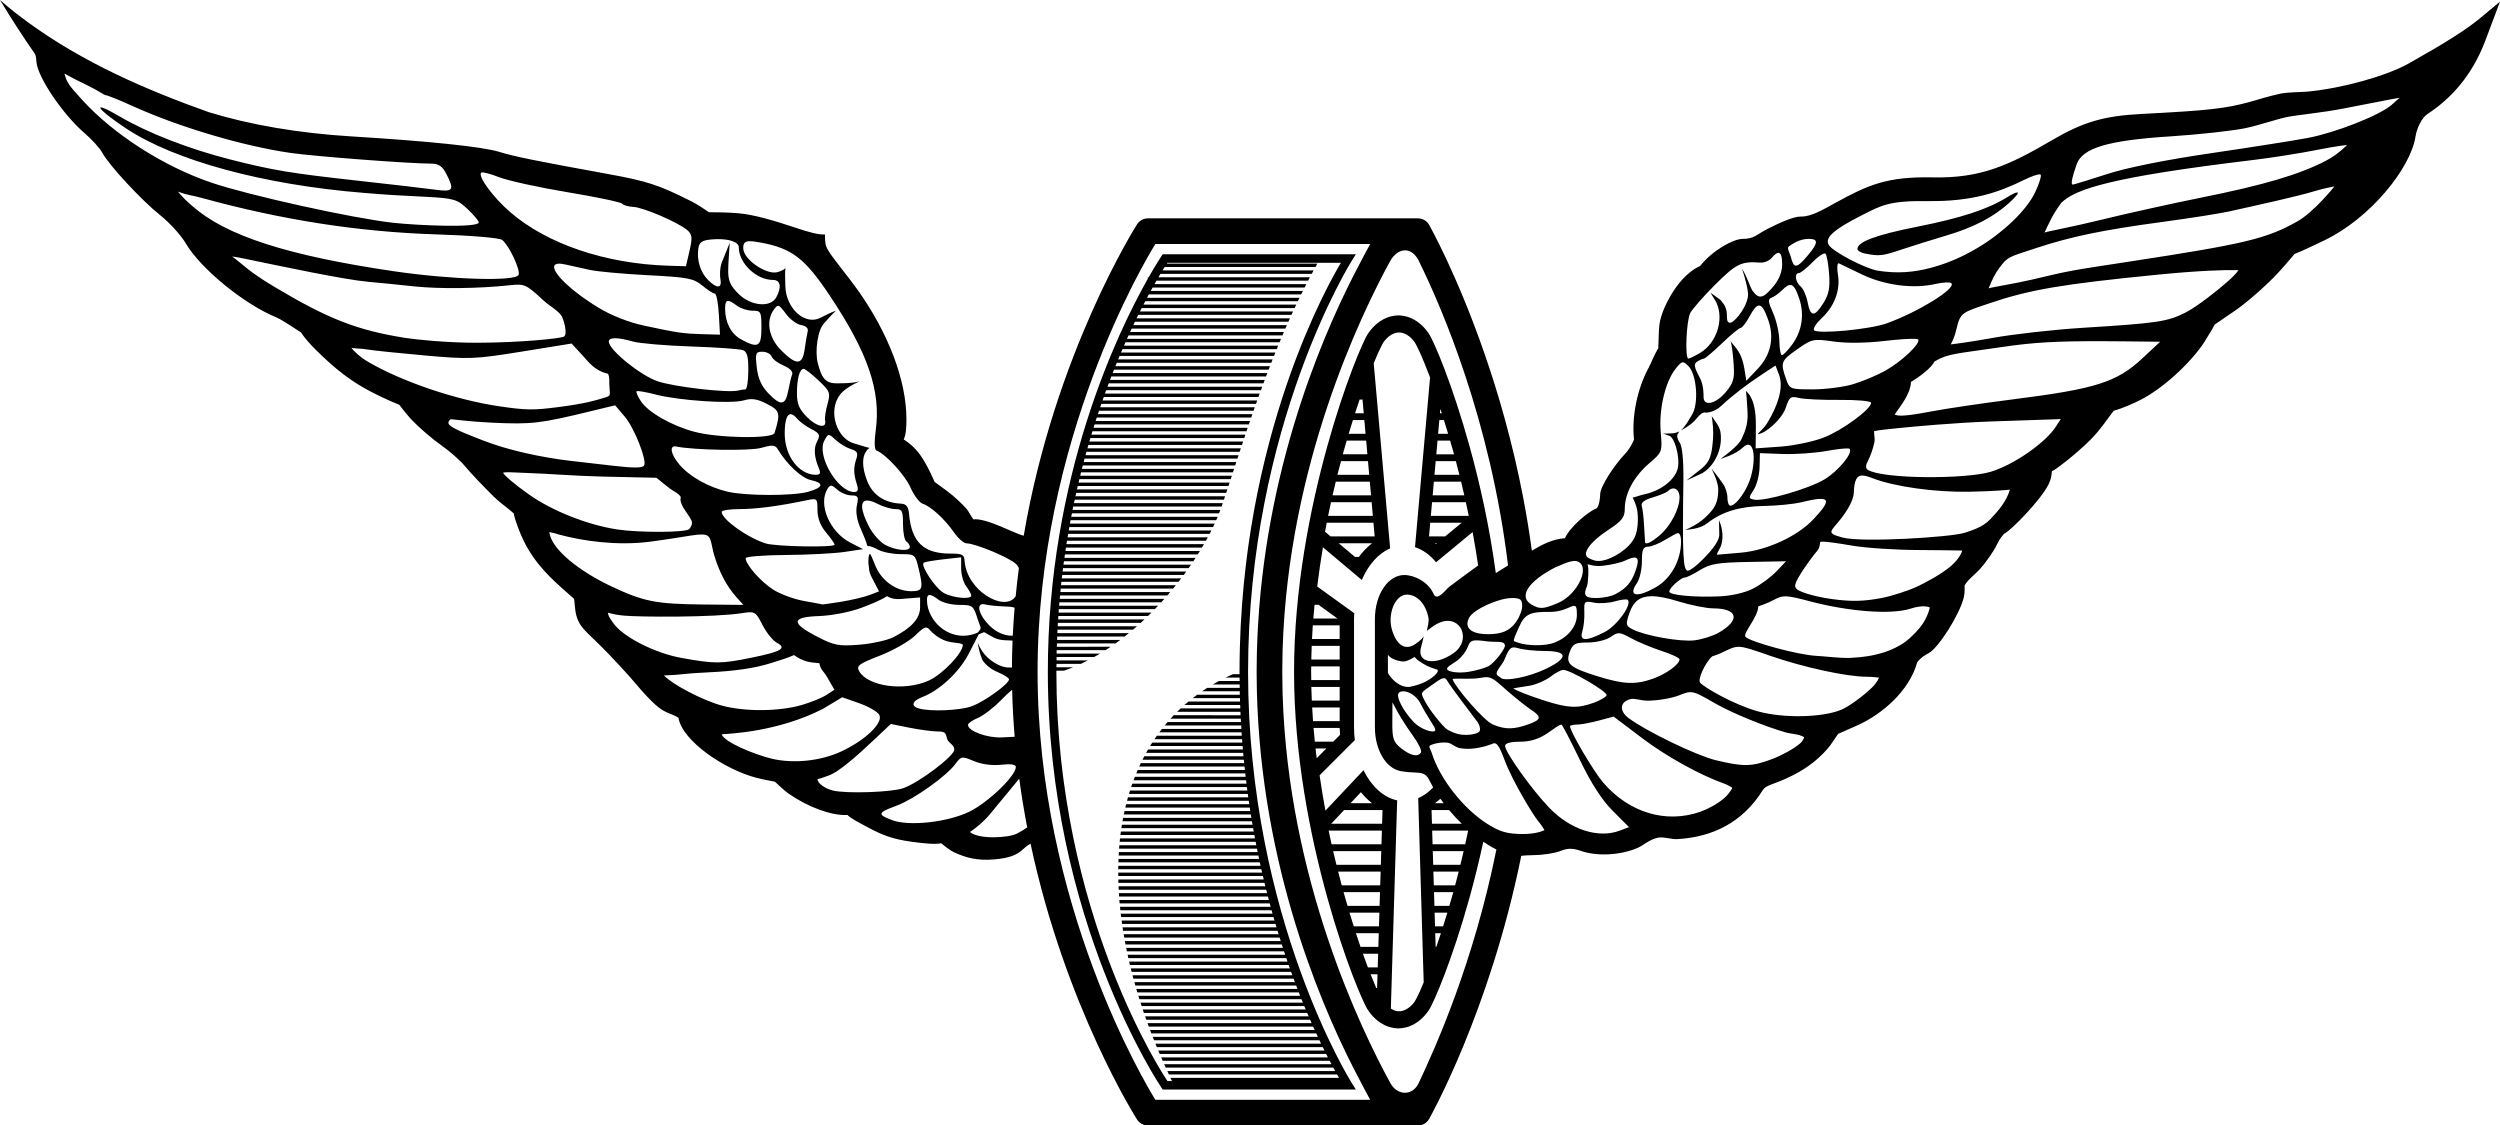
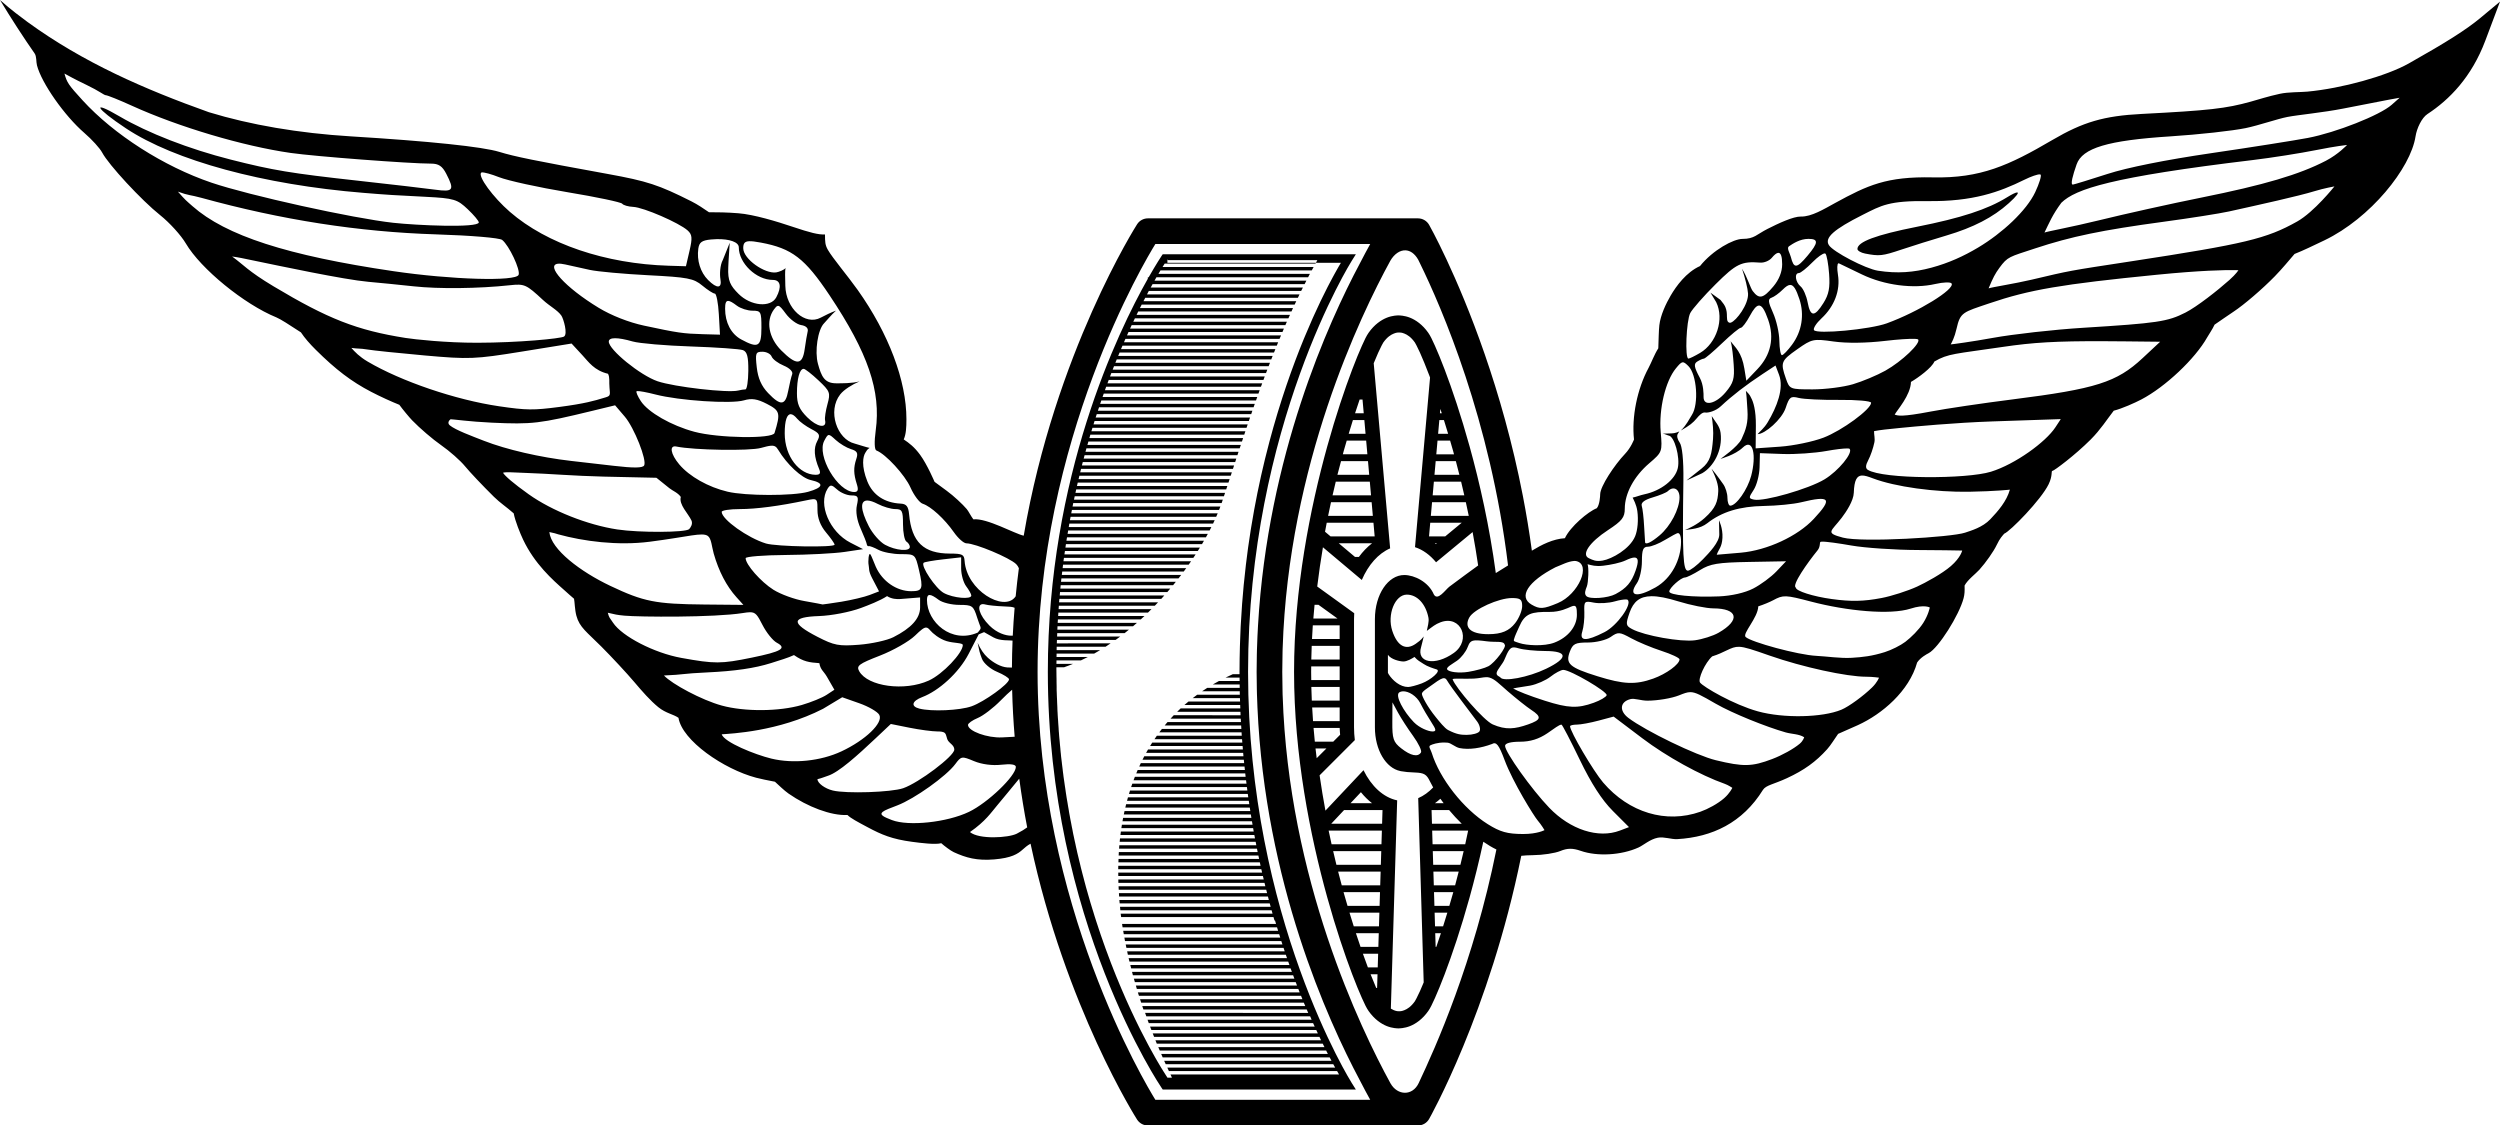
<svg xmlns="http://www.w3.org/2000/svg" width="666.385" height="300" viewBox="0 0 666.385 300">
-   <path fill-rule="evenodd" d="M-0 669.891c2.901 4.825 6.48 10.324 9.222 14.235.575.821.38 2.251.634 3.188 1.193 4.668 7.309 13.419 12.631 18.016 2.012 1.738 4.144 4.084 4.739 5.215 1.718 3.263 10.498 12.744 15.464 16.698 2.499 1.99 5.571 5.37 6.825 7.51 3.969 6.772 15.558 16.238 24.169 19.744 1.023.416 3.424 1.948 6.529 3.986 1.001 1.509 2.365 3.063 3.957 4.643 5.34 5.302 9.504 8.465 14.737 11.193 2.435 1.27 5.496 2.663 7.539 3.473.893 1.231 2.615 3.305 3.403 4.125 2.006 2.086 5.494 5.076 7.751 6.645 2.256 1.568 5.117 4.094 6.358 5.614 1.241 1.52 4.702 5.178 7.692 8.13 1.679 1.658 3.312 2.675 5.282 4.422.403 2.1 1.719 5.332 2.497 6.976 3.085 6.524 7.913 10.767 10.903 13.416 1.329 1.177 1.766 1.608 2.679 2.367.185.851.191 2.889.63 4.531.827 3.094 2.822 4.376 6.639 8.203 2.855 2.862 6.833 7.144 8.839 9.516 2.006 2.372 4.199 4.893 6.37 6.659 2.012 1.636 3.993 1.862 5.364 2.83.977 6.065 12.032 13.676 20.691 15.968 1.152.305 3.036.698 5.021 1.07.901.804 2.412 2.31 3.642 3.167 5.043 3.513 11.358 5.935 15.687 5.697.88.887 2.708 1.835 5.421 3.286 3.675 1.965 6.475 3.16 11.833 3.868 2.343.31 6.118.797 7.753.37.728.659 2.462 1.988 3.339 2.39 3.247 1.489 6.164 2.313 10.768 1.927 4.603-.386 6.275-1.433 7.624-2.654.458-.415 1.209-1.084 2.068-1.537 9.294 43.641 28.394 73.534 28.394 73.534.628.984 1.716 1.58 2.883 1.58h71.985c1.231-0 2.367-.662 2.974-1.733 0 0 16.107-28.372 24.567-70.148.78-.084 1.8-.163 3.122-.173 2.587-.02 5.856-.515 7.266-1.099 1.903-.788 3.312-.802 5.464-.051 4.435 1.546 10.844 1.174 15.393-.894 1.335-.607 3.058-2.195 5.152-2.607 1.64-.323 3.596.47 5.184.378 9.275-.54 17.383-4.324 22.85-13.147.818-1.248 2.808-1.451 6.376-3.101 4.582-2.118 7.73-4.384 10.721-7.713 1.016-1.131 1.932-2.704 2.926-4.094 1.967-.865 4.027-1.796 5.281-2.338 6.429-2.926 13.655-9.052 15.783-16.689.906-1.354 2.509-2.191 3.094-2.504 2.592-1.387 8.108-10.086 9.297-14.661.257-.989.308-1.856.256-3.346.811-1.546 2.97-3.144 3.939-4.217 1.722-1.906 3.812-4.88 4.632-6.616.867-1.834 1.526-2.426 1.991-2.99 1.602-.625 9.835-9.034 11.843-13.183 1.146-2.366.601-3.562 1.017-3.562.416 0 5.998-4.16 10.176-8.338 2.671-2.672 4.331-5.348 6.162-7.701 2.238-.569 5.608-2.08 7.361-2.997 6.383-3.341 14.336-10.841 17.539-16.54.494-.879 1.427-2.188 1.975-3.396 1.635-1.109 3.378-2.354 5.067-3.466 2.78-1.83 7.722-6.068 10.981-9.418 2.099-2.157 3.724-4.176 5.273-5.964 2.337-.925 5.076-2.248 7.948-3.626 12.251-5.878 22.997-19.219 24.301-27.712.332-2.159 1.658-4.961 3.175-5.955 5.837-3.824 11.766-9.828 15.437-19.598l3.899-10.372-5.209 4.337c-3.68 3.064-8.934 6.416-19.106 12.146-5.963 3.359-17.872 6.667-27.056 7.514-1.909.176-5.022.076-7.318.579-3.222.705-5.557 1.479-7.728 2.084-6.636 1.849-11.082 2.351-29.119 3.284-10.03.519-15.58 2.137-23.769 6.937-11.618 6.81-19.168 10.248-31.87 9.972-12.368-.27-17.392 2.098-26.032 6.819-3.009 1.644-6.335 3.692-9.118 3.621-2.035-.052-6.019 1.828-8.917 3.293-2.899 1.465-3.503 2.664-6.655 2.664-2.423 0-7.878 2.94-11.343 7.241-3.693 1.664-6.349 5.36-7.818 7.866-1.242 2.12-2.716 5.214-3.019 7.899-.164 1.45-.191 3.819-.28 6.157-1.071 1.671-1.849 3.833-2.593 5.211-3.069 5.686-4.532 13.148-3.882 19.088 0 0-.783 2.143-2.403 3.849-2.834 2.983-6.593 8.654-6.613 10.745-.004.463-.131 2.869-.915 3.738-2.291.882-7.076 4.919-8.488 7.986-3.157.194-6.2 1.736-8.807 3.327-.68-5.006-1.483-9.877-2.395-14.577-1.389-7.157-3.009-13.936-4.744-20.264-1.736-6.328-3.587-12.205-5.439-17.558-1.852-5.354-3.703-10.183-5.439-14.417-1.736-4.234-3.356-7.871-4.744-10.839-1.389-2.968-2.545-5.266-3.355-6.823-.81-1.557-1.273-2.372-1.273-2.372-.607-1.071-1.743-1.733-2.974-1.733l-6.759-.002c-.011.001-.022.001-.034.002h-65.192c-1.168 0-2.255.596-2.883 1.581 0 0-21.908 34.27-30.216 83.005-2.316-.466-9.859-4.764-13.425-4.353-.698-.931-1.301-2.191-1.763-2.737-1.069-1.262-3.454-3.506-5.364-4.896-1.357-.987-3.216-2.367-3.216-2.367s-1.939-4.593-3.85-7.202c-1.523-2.079-2.902-3.126-4.367-4.105.623-1.361.719-3.235.719-5.386 0-10.278-4.728-22.821-12.989-34.453-2.635-3.711-6.702-8.497-7.956-10.707-.744-1.312-.744-2.107-.764-4.091-1.691.109-3.988-.485-8.536-2.014-4.287-1.441-10.404-3.307-14.566-3.635-3.018-.238-5.522-.275-7.824-.272-1.352-.925-2.977-2.046-4.673-2.899-8.74-4.397-11.746-5.381-22.303-7.302-19.624-3.572-24.827-4.631-28.9-5.883-4.501-1.383-18.535-2.849-39.665-4.144-13.772-.844-26.684-3.045-37.769-6.438-17.078-6.09-33.496-13.239-48.349-24.059-1.777-1.329-4.247-3.117-7.318-5.842ZM17.175 689.495c1.15.612 2.539 1.43 5.902 3.037 3.363 1.606 4.67 2.736 5.108 2.736.437 0 3.605 1.276 7.037 2.835 12.396 5.632 29.565 10.733 42.257 12.554 6.457.927 31.713 2.848 37.436 2.848 2.001 0 2.976.652 4.03 2.691 2.267 4.384 1.896 4.921-2.94 4.255-2.382-.328-11.717-1.414-20.745-2.411-17.705-1.956-22.491-2.75-33.738-5.603-11.121-2.821-22.067-7.073-29.624-11.507-7.683-4.508-6.49-2.249 1.674 3.17 12.964 8.605 36.619 15.032 63.29 17.195 6.231.522 8.662.663 16.524 1.053 7.715.383 8.535.707 11.282 3.304 1.63 1.541 2.964 3.13 2.964 3.533-.228 1.514-16.464.785-22.796.094-10.672-1.164-38.439-7.293-48.474-10.7-12.71-4.315-25.994-12.805-34.362-21.961-3.785-4.141-4.153-4.715-4.823-7.122zm622.458 6.454-2.13 1.886c-3.13 2.771-14.842 7.397-22.338 8.823-3.593.683-15.198 2.513-25.786 4.066-12.104 1.775-22.361 3.831-27.624 5.537-4.605 1.493-9.003 2.835-9.231 2.835-.706 0-.015-2.459.999-5.368 1.531-4.391 8.291-6.414 25.017-7.487 7.523-.483 16.55-1.476 20.061-2.205 3.511-.729 8.342-2.426 11.101-2.969 2.758-.542 9.621-1.186 14.887-2.233 5.266-1.047 10.805-2.123 12.31-2.394zm-14.007 12.575s-2.316 2.484-5.647 4.216c-7.075 3.678-16.496 6.462-33.233 9.826-8.024 1.612-20.334 4.346-27.355 6.073-7.021 1.727-13.661 2.929-14.429 3.241 1.218-2.482 2.099-4.714 4.504-7.948 3.805-3.69 13.288-6.85 50.958-11.373 5.015-.602 12.726-1.817 17.136-2.7 5.076-1.016 8.066-1.334 8.066-1.334zm-497.18 7.327c.619-.06 2.515.456 4.574 1.268 2.353.927 10.583 2.733 18.289 4.013 7.705 1.279 14.25 2.656 14.543 3.06.293.404 1.627.786 2.965.85 2.727.13 12.239 4.254 14.476 6.278 1.216 1.1 1.297 1.994.5 5.428l-.953 4.112-4.581-.137c-16.868-.503-32.469-5.791-42.337-14.351-4.518-3.919-8.611-9.508-7.66-10.46.033-.033.095-.052.183-.061zm415.308.522c.085.009.146.029.182.064.283.283-.363 2.381-1.435 4.663-2.328 4.952-8.758 10.924-15.25 14.793-3.776 2.25-7.791 4.103-12.41 5.346-4.733 1.274-9.123 1.619-14.273.812-3.307-.518-11.951-5.03-13.074-6.825-1.218-1.945 1.298-4.191 9.076-8.102 4.906-2.466 6.928-3.761 17.234-3.626 12.052.158 19.143-2.406 25.749-5.667 1.862-.919 3.605-1.513 4.201-1.459zm78.503 3.202s-5.417 6.819-9.936 9.359c-8.169 4.591-13.93 5.972-44.267 10.614-17.023 2.605-15.979 2.411-26.583 4.91-4.339 1.023-10.6 1.992-11.402 2.299 1.184-2.835 1.731-3.905 2.878-5.468 2.227-3.033 2.572-2.888 9.521-5.184 9.622-3.179 17.781-4.872 34.226-7.099 7.126-.965 14.971-2.2 17.432-2.744 8.249-1.826 18.501-4.087 22.871-5.428 2.455-.754 5.259-1.259 5.259-1.259zm-574.839 1.395c2.882 1.071 3.312.841 6.248 1.649 21.414 5.897 41.936 9.093 62.567 9.745 9.339.295 16.934.933 17.621 1.482 1.851 1.479 4.904 7.952 4.386 9.3-.696 1.813-17.913 1.311-33.405-.976-28.271-4.173-44.641-9.473-53.53-17.327-1.678-1.482-1.837-1.536-3.886-3.874zm490.209.221c-.391.032-1.271.449-2.629 1.286-5.252 3.236-12.199 5.508-24.057 7.868-10.918 2.173-15.836 4.009-15.836 5.913 0 .455.923 1.006 2.052 1.224 3.809.734 4.589.647 9.71-1.072 2.81-.943 8.185-2.626 11.947-3.738 7.187-2.126 12.457-4.855 16.641-8.618 2.116-1.903 2.824-2.915 2.173-2.862zm-55.569 12.374c2.715 0 2.657 1.03-.255 4.49-2.898 3.445-3.65 3.5-4.445.333-.249-.991-1.181-2.381-.509-2.839 1.05-.715 2.944-1.984 5.209-1.984zm-291.003.071c3.419-.072 5.875.797 5.875 2.183 0 4.223 4.664 8.688 9.074 8.688 2.056 0 2.422 1.823.915 4.638-1.507 2.815-6.797 2.341-10.059-.921-2.176-2.176-2.905-3.476-2.739-7.067l.077-1.685.315-4.871-1.824 4.547c-.8 1.422-.866 3.969-.659 5.11.463 2.551-.893 2.664-3.284.272-2.055-2.055-3.047-5.243-2.606-8.365.24-1.696.949-2.206 3.393-2.44.523-.05 1.032-.079 1.521-.089zm8.586.557c.716-.039 1.741.097 3.186.367 8.278 1.547 11.711 4.183 18.298 14.05 10.266 15.378 13.74 25.55 12.301 36.018-.418 3.044-.344 5.146.189 5.348 2.47.937 7.59 6.504 9.079 9.87.929 2.101 2.399 4.048 3.266 4.326 2.164.694 5.808 4.025 8.294 7.583 1.139 1.63 2.644 2.964 3.343 2.964 2.374 0 11.57 3.848 13.279 5.557.289.289.521.657.707 1.074-.323 2.463-.609 4.954-.853 7.478-.059.084-.115.173-.178.253-3.059 3.895-12.875-1.809-13.439-9.681-.12-1.674-.529-1.946-3.875-1.948-7.058-.007-10.241-3.062-10.919-10.483-.192-2.1-.717-2.759-2.264-2.837-4.299-.217-7.412-2.298-8.864-5.927-1.647-4.116-1.17-6.653-.522-7.649.39-.598.405-.795 1.126-1.272-1.084-.228-1.874-.544-3.975-1.152-4.708-1.122-7.335-8.688-3.856-13.111 1.007-1.28 3.142-2.605 5.149-3.472-1.982.558-4.902.516-6.216.516-3.177 0-3.961-1.9-4.867-5.183-.919-3.329-.044-9.143 1.628-10.814.693-.693 1.842-2.186 3.183-3.375-1.29.459-2.918 1.252-4.059 1.863-4.158 2.225-9.316-2.396-9.452-8.468-.057-2.535-.121-3.822.052-4.762-.319.504-1.797 1.073-2.483 1.174-3.026.444-8.789-3.553-8.789-6.456 0-1.231.338-1.783 1.532-1.849zm108.328.734h57.268c-.807 1.45-1.78 3.282-2.817 5.284-8.283 15.553-24.473 51.092-27.09 96.371-.056.975-.11 1.951-.153 2.935-.054 1.179-.097 2.365-.132 3.555-.013.446-.022.895-.032 1.343-.034 1.517-.057 3.04-.057 4.573v.006c0 1.53.023 3.049.057 4.563.011.453.02.906.032 1.357.034 1.185.078 2.365.132 3.539 2.061 46.646 18.759 83.372 27.227 99.281 1.044 2.015 2.022 3.86 2.833 5.318h-57.27c-2.608-4.22-31.398-52.046-31.398-114.061 0-62.019 28.795-109.847 31.4-114.063zm66.716 1.695c1.188.06 2.375.812 3.325 2.458.158.318.322.652.493 1.001 5.791 11.834 18.775 41.765 23.473 80.535l-3.263 2.029c-1.671-12.39-4.265-23.963-6.983-33.762-2.292-8.259-4.664-15.261-6.636-20.454-.986-2.597-1.87-4.739-2.602-6.374-.732-1.635-1.219-2.659-1.793-3.475-1.531-2.175-3.329-3.397-4.844-4.002-1.515-.605-2.881-.613-3.097-.613-.217 0-1.584.007-3.099.613-1.515.605-3.313 1.827-4.844 4.002-.574.816-1.061 1.84-1.793 3.475-.732 1.635-1.616 3.777-2.602 6.374-1.972 5.193-4.344 12.195-6.636 20.454-4.583 16.518-8.848 38.05-8.848 60.105-0 22.055 4.265 43.588 8.848 60.105 2.292 8.259 4.664 15.261 6.636 20.454.986 2.597 1.87 4.739 2.602 6.374.732 1.635 1.219 2.661 1.793 3.476 1.531 2.175 3.329 3.397 4.844 4.002 1.515.605 2.881.613 3.097.613.216 0 1.584-.009 3.099-.613 1.515-.605 3.313-1.827 4.844-4.002.574-.816 1.061-1.842 1.793-3.476.732-1.635 1.616-3.777 2.602-6.374 1.972-5.193 4.344-12.195 6.636-20.454 1.272-4.584 2.514-9.571 3.653-14.832 1.18.811 2.352 1.517 3.491 2.066-6.072 30.144-16.227 52.77-20.72 62.278-1.641 3.473-5.657 3.372-7.528.027-7.966-14.547-27.157-54.396-28.725-103.306-.004-.114-.013-.225-.016-.338-.007-.242-.011-.486-.015-.728-.045-1.746-.075-3.501-.075-5.27v-.004c0-1.766.029-3.518.075-5.261.007-.246.011-.495.018-.741.002-.094.007-.186.011-.28 1.554-48.882 20.718-88.717 28.702-103.308 1.031-1.785 2.559-2.852 4.086-2.775zm99.278.671c.722-.083 1.081.931 1.081 3.04 0 2.028-.826 4.104-2.36 5.927-2.705 3.215-3.786 3.452-5.489 1.209-.617-.813-1.447-3.736-2.851-5.941.803 2.347 1.541 5.333 1.608 6.625.148 2.847-3.09 7.224-4.598 7.742-.423.145-.712-.148-.842-.365-.274-.456-.14-1.893-.258-2.504-.168-.867-.221-1.508-1.635-3.175l-2.684-1.952 1.525 2.534c2.208 4.531.095 10.937-4.283 13.523-1.417.837-2.822 1.523-3.12 1.523-.977 0-.569-10.1.49-12.143.568-1.095 3.612-4.556 6.764-7.69 5.505-5.474 6.88-6.14 11.886-5.754 1.046.081 2.431-.491 3.076-1.268.695-.838 1.259-1.281 1.692-1.33zm12.44.148c.078.002.139.022.182.064.341.341.78 2.773.974 5.405.272 3.676-.079 5.475-1.508 7.751-2.384 3.796-3.482 3.744-4.221-.196-.326-1.737-1.165-3.635-1.865-4.216-1.411-1.171-1.725-3.567-.468-3.567.442 0 2.078-1.304 3.637-2.898 1.363-1.395 2.723-2.354 3.27-2.344zm-176.471.221-.338.497s-1.351 2.022-3.423 5.658h-.217v.386c-8.022 14.181-26.648 52.675-26.648 104.784 0 66.363 30.289 110.829 30.289 110.829l.338.499h51.48l-1.099-1.747S332.677 914.687 332.677 848.991c0-65.696 27.637-109.58 27.637-109.58l1.099-1.747zm-248.064.6c1.967.27 2.727.463 6.109 1.159 6.217 1.281 23.737 5.02 30.209 5.59 2.904.256 8.358.799 12.119 1.207 6.685.726 17.276.605 25.575-.292 3.936-.426 4.383-.226 8.855 3.929 1.787 1.66 3.885 2.688 4.912 4.18.546.794 1.76 4.91.691 5.571-.894.552-12.134 1.63-23.106 1.651-8.308.015-16.657-.892-19.129-1.282-12.945-2.046-20.662-5.063-35.183-13.758-6.854-4.104-7.964-5.726-11.051-7.955zm249.312 1.679h46.246c-.03.05-.098.169-.134.228-.143.238-.314.529-.536.912-.127.22-.289.509-.445.787-.022.038-.047.086-.07.125-.162.287-.323.573-.509.912-.16.291-.318.584-.495.912-.149.275-.323.611-.483.912-.16.301-.312.585-.483.912-.16.308-.305.581-.474.912-.141.276-.305.62-.452.912-.147.292-.302.604-.454.912-.152.307-.295.589-.452.912-.153.314-.291.583-.449.912-.079.164-.163.352-.248.536-.056.118-.118.256-.175.376-.137.29-.284.611-.424.912-.091.196-.184.396-.276.595-.049.107-.096.209-.146.317-.143.311-.278.591-.424.912-.013.031-.027.06-.041.091-.126.276-.244.529-.374.819l-.002.002c-.127.284-.264.621-.392.912-.096.218-.195.454-.294.684-.032.074-.066.153-.098.228-.13.299-.261.606-.392.912-.131.306-.259.598-.392.912-.132.313-.258.591-.392.912-.128.308-.252.592-.381.906-.001.002-.001.004-.002.004-.122.297-.246.609-.369.912-.123.303-.245.603-.369.912-.122.305-.243.601-.365.912-.233.592-.468 1.211-.703 1.824-.097.252-.192.498-.288.75-.02.055-.041.107-.062.162-.113.298-.227.609-.34.912-.112.299-.223.608-.335.912-.173.47-.345.93-.518 1.411-.032.09-.066.175-.098.265-.374 1.044-.747 2.116-1.12 3.209-.038.112-.077.224-.116.337-.23.676-.459 1.378-.687 2.073-.123.376-.247.741-.37 1.122-.056.173-.112.347-.167.522-.21.655-.419 1.333-.627 2.004-.095.305-.191.603-.285.912-.018.061-.037.121-.055.182-.064.206-.127.412-.191.62-.717 2.376-1.418 4.848-2.098 7.405-.396 1.491-.786 3.008-1.165 4.559-.004.013-.004.027-.009.041-.047.193-.093.388-.139.582-.095.395-.187.802-.281 1.2-.071.303-.143.607-.214.912-.071.305-.142.605-.212.912-.07.307-.143.603-.212.912h-.002c-.067.299-.128.611-.194.912-.066.301-.129.609-.194.912-.065.303-.13.607-.194.912-.064.305-.131.605-.194.912-.064.307-.132.603-.194.912-.004.018-.007.036-.011.055-.594 2.931-1.144 5.957-1.649 9.063-.009.051-.016.101-.025.151-.03.184-.061.368-.091.552-.107.668-.203 1.356-.305 2.032-.091.607-.185 1.211-.273 1.824-.044.306-.093.604-.135.912-.025.182-.049.367-.073.552-.18 1.321-.35 2.658-.511 4.007-.215 1.8-.412 3.622-.59 5.471-.314 3.267-.561 6.616-.746 10.03-.004.063-.007.126-.011.189-.013.241-.031.48-.043.723h-.002c-.061 1.204-.101 2.426-.144 3.647-.011.304-.024.606-.034.912-.009.257-.018.512-.027.769-.001.048-.004.095-.004.142-.058 2.104-.095 4.229-.098 6.383-0.0.053-.002.104-.002.157-.001.051-.002.102-.002.153 0 .203.007.4.007.602h-1.786c-.66.293-1.306.598-1.945.912h3.742c.002.306.007.607.011.912h-5.519c-.548.296-1.088.6-1.619.912h7.149c.004.303.004.609.011.912h-8.652c-.468.297-.929.601-1.384.912h10.048c.007.303.009.61.016.912h-11.354c-.408.299-.811.602-1.207.912h12.595c.009.306.022.607.032.912h-13.76c-.361.3-.718.603-1.069.912h14.86c.011.304.022.609.034.912h-15.899c-.32.299-.633.604-.944.912h16.875c.013.302.02.611.034.912H312.868c-.288.301-.573.604-.853.912h18.711c.016.306.037.607.053.912h-19.576c-.258.3-.51.606-.76.912h20.392c.018.304.034.609.053.912h-21.174c-.235.302-.468.604-.696.912h21.924c.02.302.032.611.053.912h-22.636c-.213.301-.421.606-.627.912h23.338c.023.306.051.607.075.912H307.13c-.193.301-.383.606-.57.912h24.659c.025.304.049.609.075.912h-25.275c-.176.303-.353.605-.524.912h25.874c.027.301.047.612.075.912h-26.438c-.16.302-.316.606-.47.912h27.005c.03.307.064.607.094.912h-27.553c-.144.301-.281.607-.42.912h28.07c.032.304.063.609.096.912h-28.577c-.131.302-.257.607-.383.912h29.056c.034.303.063.611.098.912h-29.521c-.119.303-.237.606-.351.912h29.988c.037.306.078.607.116.912h-30.431c-.107.304-.218.605-.321.912h30.868c.039.303.076.61.116.912h-31.275c-.096.304-.195.605-.287.912h31.678c.042.305.084.608.126.912h-32.066c-.086.303-.171.606-.253.912h32.456c.044.306.09.608.135.912h-32.825c-.076.303-.151.606-.223.912h33.183c.046.303.088.611.135.912h-33.525c-.067.303-.13.607-.192.912h33.854c.049.308.105.605.155.912H299.37c-.058.303-.114.607-.167.912h34.513c.051.305.103.609.155.912h-34.825c-.049.303-.095.607-.141.912h35.12c.053.302.103.612.157.912h-35.409c-.041.303-.08.607-.118.912h35.694c.056.308.117.606.175.912H298.545c-.034.303-.064.607-.094.912h36.248c.058.304.115.61.175.912h-36.508c-.026.303-.05.607-.073.912h36.757c.061.305.122.609.183.912h-37.005c-.02.302-.032.608-.048.912h37.247c.064.306.13.608.194.912H298.148c-.013.303-.022.607-.03.912h37.697c.065.302.126.612.192.912h-37.922c-.004.305-.018.606-.022.912h38.146c.069.308.142.606.212.912H298.074c0.0.302.007.608.011.912h38.551c.071.304.14.61.212.912h-38.752c.007.306.001.605.011.912h38.953c.074.306.148.608.223.912h-39.129c.013.302.032.608.048.912h39.313c.076.306.154.608.232.912h-39.494c.018.305.028.605.05.912h39.674c.078.301.153.613.232.912H298.369c.024.302.06.609.087.912h39.997c.082.308.167.607.249.912h-40.159c.03.304.054.606.087.912h40.321c.084.302.165.612.249.912h-40.483c.035.301.087.609.125.912h40.613c.088.309.179.606.267.912h-40.755c.041.304.081.607.125.912h40.898c.089.303.178.612.267.912h-41.04c.046.304.089.607.137.912h41.172c.094.31.189.605.283.912h-41.295c.051.303.107.608.16.912h41.42c.095.304.19.611.285.912h-41.544c.056.305.102.606.16.912h41.667c.1.31.201.605.301.912h-41.783c.06.302.131.609.194.912h41.89c.1.304.2.611.301.912h-41.997c.066.304.126.607.194.912h42.104c.106.311.213.605.319.912h-42.226c.07.302.154.609.226.912h42.319c.106.304.213.612.319.912h-42.408c.075.304.15.607.228.912h42.501c.112.311.225.605.337.912h-42.609c.08.305.151.606.233.912h42.711c.112.302.223.614.335.912h-42.784c.084.303.175.608.262.912h42.868c.118.31.234.607.351.912h-42.957c.089.304.169.607.26.912h43.047c.118.303.237.615.354.912h-43.131c.093.302.199.609.294.912h43.206c.123.307.248.611.37.912h-43.283c.098.304.195.607.296.912h43.356c.134.324.257.595.39.912h-43.452c.102.304.2.607.305.912h43.539c.132.311.261.608.392.912H305.229c.106.303.217.608.326.912h43.669c.129.296.264.623.392.912h-43.733c.111.304.213.607.326.912h43.803c.147.328.279.594.424.912h-43.888c.114.303.241.609.358.912h43.952c.142.307.283.615.422.912h-44.016c.119.304.237.608.358.912h44.082c.141.298.289.626.427.912h-44.15c.123.304.241.607.367.912h44.237c.156.317.302.61.452.912H308.738c.127.304.262.608.392.912h44.36c.147.292.314.637.456.912h-44.426c.132.304.256.607.39.912h44.519c.167.318.325.619.481.912H310.307c.135.303.284.608.422.912h44.663c.191.351.334.606.504.912h-44.745c.14.304.28.608.422.912h44.832c.203.357.366.645.522.912h-44.932c.134.283.256.563.392.846h-1.206c-.04-.059-.393-.63-.534-.846h-.002c-.152-.233-.319-.501-.577-.912-.22-.351-.275-.434-.565-.912h-.002c-.158-.261-.361-.614-.538-.912h.002c-.177-.299-.343-.576-.538-.912h-.002c-.02-.035-.042-.072-.062-.107-.134-.231-.254-.442-.395-.689-.023-.041-.044-.074-.068-.116h.002c-.156-.274-.341-.617-.506-.912h-.002c-.165-.294-.333-.598-.506-.912-.173-.314-.325-.578-.506-.912h-.002c-.015-.028-.031-.059-.046-.087-.122-.226-.246-.465-.372-.7-.022-.042-.045-.082-.068-.125h.002c-.15-.282-.319-.617-.474-.912h-.002c-.155-.294-.313-.606-.472-.912-.159-.307-.311-.593-.474-.912-.163-.319-.307-.581-.474-.912-.149-.296-.299-.607-.451-.912h-.002c-.148-.299-.298-.604-.449-.912h.002c-.149-.305-.294-.598-.445-.912h-.004c-.141-.293-.288-.611-.431-.912h.004c-.143-.302-.288-.603-.433-.912h-.002c-.117-.249-.232-.493-.349-.743-.027-.057-.053-.111-.08-.169h.004c-.136-.295-.277-.61-.415-.912h-.002c-.137-.301-.275-.605-.413-.912h.002c-.138-.308-.274-.598-.413-.912h-.002c-.131-.295-.265-.611-.397-.912h.004c-.132-.3-.263-.606-.395-.912h-.004c-.132-.305-.261-.601-.394-.912h.002c-.128-.3-.256-.607-.385-.912h-.004c-.125-.298-.252-.609-.378-.912h.004c-.126-.303-.251-.604-.378-.912h-.004c-.126-.308-.251-.599-.378-.912h.004c-.12-.296-.24-.611-.36-.912h-.004c-.12-.3-.24-.607-.36-.912h.004c-.12-.305-.238-.603-.358-.912h-.004c-.084-.216-.168-.43-.251-.645-.004-.013-.009-.025-.013-.037-.03-.077-.059-.152-.089-.23h.004c-.114-.297-.227-.611-.34-.912h-.004c-.114-.301-.227-.607-.34-.912h.004c-.114-.305-.227-.603-.34-.912h-.004c-.112-.306-.226-.602-.338-.912h.004c-.108-.298-.213-.611-.321-.912h-.004c-.107-.301-.214-.608-.321-.912h.004c-.107-.305-.216-.604-.322-.912h-.002c-.107-.308-.214-.601-.321-.912h.004c-.102-.298-.201-.611-.303-.912h-.004c-.101-.3-.2-.609-.301-.912h.004c-.101-.304-.203-.605-.303-.912h-.002c-.1-.306-.201-.603-.301-.912h.002c-.097-.301-.192-.608-.289-.912h-.004c-.095-.299-.187-.61-.281-.912h.004c-.094-.302-.188-.607-.281-.912h-.004c-.094-.305-.188-.605-.281-.912h.002c-.093-.307-.187-.603-.28-.912h-.004c-.089-.299-.175-.611-.264-.912h.004c-.088-.301-.174-.609-.262-.912h-.004c-.087-.303-.175-.607-.262-.912h.004c-.087-.306-.176-.604-.262-.912h-.002c-.045-.162-.091-.323-.137-.483-.016-.054-.029-.106-.044-.16-.025-.089-.051-.178-.077-.269h.004c-.082-.299-.161-.61-.242-.912h-.004c-.081-.301-.16-.609-.24-.912h.004c-.081-.304-.162-.606-.242-.912h-.002c-.08-.305-.162-.604-.24-.912h.002c-.078-.304-.156-.606-.233-.912h-.004c-.075-.299-.146-.611-.221-.912h.004c-.074-.302-.147-.608-.221-.912h-.004c-.073-.303-.146-.607-.219-.912h.004c-.073-.306-.149-.604-.221-.912h-.002c-.072-.307-.148-.603-.219-.912h.004c-.069-.299-.13-.611-.198-.912h-.007c-.068-.301-.131-.609-.198-.912h.004c-.067-.303-.134-.607-.199-.912h-.004c-.066-.305-.133-.605-.198-.912h.004c-.065-.307-.134-.603-.198-.912h-.004c-.062-.301-.122-.609-.183-.912h.007c-.061-.301-.116-.609-.176-.912h-.007c-.06-.302-.117-.608-.176-.912h.004c-.059-.304-.118-.606-.176-.912h-.004c-.058-.306-.119-.605-.176-.912h.004c-.056-.303-.112-.607-.167-.912h-.007c-.054-.3-.102-.61-.155-.912h.007c-.053-.302-.104-.608-.157-.912h-.004c-.052-.303-.102-.607-.153-.912h.004c-.051-.305-.105-.605-.155-.912h-.004c-.05-.306-.104-.604-.153-.912-.048-.301-.09-.609-.137-.912h-.004c-.046-.301-.086-.61-.132-.912h.004c-.045-.302-.089-.608-.134-.912h-.004c-.044-.303-.088-.607-.132-.912h.002c-.043-.305-.089-.605-.132-.912h-.002c-.041-.299-.088-.59-.128-.89-.001-.007-.002-.013-.004-.022-.04-.3-.07-.611-.109-.912h-.007c-.039-.301-.071-.61-.109-.912h.004c-.038-.303-.074-.608-.11-.912h-.004c-.037-.304-.073-.607-.109-.912h.004c-.035-.305-.076-.605-.11-.912h-.002c-.034-.306-.077-.604-.11-.912h.004c-.032-.3-.056-.61-.087-.912h-.007c-.031-.301-.056-.61-.085-.912h.007c-.03-.303-.058-.608-.087-.912h-.004c-.029-.304-.056-.607-.084-.912h.004c-.028-.305-.061-.605-.087-.912h-.002c-.026-.306-.06-.605-.085-.912h.002c-.025-.301-.04-.61-.064-.912h-.009c-.024-.301-.04-.61-.062-.912h.007c-.022-.303-.041-.608-.062-.912h-.004c-.022-.303-.042-.607-.062-.912h.004c-.02-.305-.043-.606-.062-.912h-.004c-.018-.306-.043-.605-.06-.912-.018-.302-.03-.608-.046-.912h-.007c-.016-.301-.023-.61-.037-.912h.007c-.015-.302-.026-.608-.039-.912h-.004c-.013-.303-.025-.608-.037-.912h.004c-.013-.304-.026-.606-.037-.912h-.004c-.011-.305-.028-.606-.037-.912h.002c-.011-.305-.024-.606-.032-.912h-.007c-.009-.301-.007-.61-.013-.912h.007c-.007-.302-.009-.609-.013-.912h-.004c-.004-.303-.009-.608-.013-.912h.004c-.004-.304-.011-.607-.013-.912h-.004c-.004-.305-.011-.606-.013-.912h.002c-.002-.306-.013-.605-.013-.912-0-.089-.002-.177-.004-.265-.002-.112-.004-.224-.004-.338 0-.104.004-.204.004-.308h2.039c.806-.277 1.605-.586 2.401-.912h-4.427c.002-.306.009-.607.013-.912h6.495c.623-.29 1.241-.594 1.856-.912h-8.338c.004-.304.007-.609.013-.912h10.021c.526-.296 1.051-.598 1.571-.912h-11.58c.007-.302.004-.611.013-.912h13.026c.459-.296.911-.603 1.364-.912H281.697c.009-.307.027-.606.037-.912h15.623c.418-.3.836-.601 1.248-.912H281.772c.011-.304.024-.608.037-.912h17.975c.38-.299.756-.605 1.131-.912h-19.069c.013-.302.022-.611.037-.912h20.13c.352-.3.7-.605 1.047-.912h-21.131c.018-.307.042-.606.06-.912h22.082c.331-.303.666-.604.992-.912h-23.012c.02-.305.042-.608.062-.912h23.89c.31-.303.619-.605.924-.912H282.176c.022-.303.039-.61.062-.912h25.583c.292-.302.579-.607.866-.912h-26.387c.025-.308.059-.605.085-.912h27.151c.275-.302.544-.607.814-.912h-27.879c.027-.305.057-.608.086-.912h28.6c.261-.302.515-.608.771-.912h-29.286c.03-.303.055-.61.085-.912h29.961c.248-.303.492-.607.736-.912h-30.611c.033-.307.073-.606.107-.912h31.224c.236-.304.472-.607.703-.912h-31.819c.035-.305.072-.608.109-.912h32.39c.225-.304.45-.608.67-.912h-32.951c.037-.303.072-.61.11-.912h33.486c.213-.304.432-.608.639-.912h-34.016c.041-.308.088-.606.13-.912h34.495c.202-.304.406-.609.602-.912h-34.965c.043-.305.088-.608.132-.912h35.413c.192-.305.382-.608.568-.912h-35.849c.045-.302.086-.611.132-.912h36.267c.181-.305.358-.609.532-.912h-36.666c.049-.308.105-.605.155-.912h37.031c.171-.306.333-.608.497-.912h-37.373c.051-.305.101-.608.153-.912h37.71c.16-.307.309-.608.461-.912h-38.016c.053-.302.099-.612.153-.912h38.315c.148-.306.291-.61.431-.912H285.192c.056-.308.119-.606.176-.912h38.814c.135-.305.273-.611.399-.912h-39.037c.058-.304.117-.609.176-.912h39.227c.122-.306.241-.612.353-.912h-39.404c.06-.301.115-.612.176-.912h39.557c.023-.066.051-.134.073-.199.073-.216.162-.491.237-.712H286.272c.064-.307.134-.607.199-.912h39.772c.098-.291.203-.612.303-.912h-39.877c.066-.303.13-.61.198-.912h39.982c.102-.308.201-.596.305-.912h-40.088c.07-.306.141-.608.212-.912h40.178c.105-.321.195-.584.303-.912h-40.262c.072-.306.146-.608.219-.912h40.34c.095-.29.201-.617.297-.912h-40.419c.074-.302.146-.612.221-.912h40.497c.098-.3.198-.607.297-.912h-40.565c.078-.308.161-.606.24-.912h40.622c.101-.31.195-.598.297-.912h-40.679c.08-.304.159-.61.24-.912h40.738c.102-.311.196-.597.299-.912h-40.796c.083-.306.167-.609.251-.912h40.848c.097-.295.206-.614.305-.912h-40.891c.086-.306.175-.608.262-.912h40.933c.1-.301.203-.608.305-.912h-40.978c.088-.301.173-.613.262-.912h41.021c.103-.307.199-.602.303-.912h-41.047c.093-.308.188-.606.281-.912h41.071c.106-.312.197-.597.305-.912h-41.094c.094-.303.187-.612.281-.912h41.122c.103-.301.211-.609.315-.912h-41.154c.099-.31.201-.605.301-.912h41.169c.105-.305.209-.605.315-.912h-41.183c.1-.304.202-.611.303-.912h41.195c.105-.3.218-.61.324-.912h-41.218c.105-.308.21-.607.315-.912h41.229c.108-.303.215-.607.324-.912h-41.233c.107-.305.213-.61.321-.912h41.236c.11-.305.218-.606.329-.912h-41.247c.11-.306.221-.609.331-.912h41.252c.111-.303.225-.608.337-.912h-41.249c.113-.306.227-.61.34-.912h41.243c.113-.305.222-.606.337-.912h-41.24c.117-.306.232-.61.349-.912h41.234c.114-.303.235-.608.351-.912h-41.226c.119-.306.238-.611.358-.912h41.218c.117-.304.232-.607.351-.912h-41.211c.124-.309.248-.607.372-.912h41.19c.119-.304.241-.608.362-.912h-41.174c.126-.304.252-.612.378-.912h41.163c.121-.304.244-.608.367-.912h-41.151c.133-.313.263-.605.395-.912h41.124c.124-.304.242-.607.367-.912h-41.096c.132-.302.265-.616.395-.912h41.081c.127-.304.259-.608.386-.912h-41.06c.139-.309.276-.609.413-.912h41.033c.129-.304.256-.608.386-.912h-41.005c.142-.309.281-.61.422-.912h40.969c.132-.305.271-.608.404-.912h-40.942c.144-.303.289-.616.431-.912h40.919c.135-.304.273-.608.41-.912h-40.887c.151-.311.3-.61.449-.912h40.846c.138-.303.268-.609.408-.912h-40.805c.165-.329.307-.595.468-.912h40.77c.142-.305.291-.607.435-.912h-40.73c.16-.31.318-.614.474-.912h40.689c.145-.304.288-.609.435-.912h-40.652c.155-.293.327-.632.477-.912h40.613c.151-.307.311-.606.463-.912h-40.57c.175-.32.338-.611.506-.912h40.527c.154-.304.308-.609.463-.912h-40.483c.173-.306.352-.63.515-.912h40.431c.159-.304.315-.609.476-.912h-40.369c.183-.31.374-.639.538-.912h40.328c.164-.306.331-.608.497-.912h-40.271c.289-.468.39-.621.577-.912h40.191c.167-.302.328-.612.497-.912h-40.111c.018-.027.134-.212.144-.228zm178.842.142c.047-.02.099-.015.157.013.453.217 3.206 1.544 6.119 2.949 6.004 2.896 13.713 3.9 19.557 2.549 2.134-.494 4.092-.557 4.349-.141.945 1.529-8.847 7.556-17.259 10.623-4.479 1.633-18.709 2.96-19.42 1.811-.276-.446.621-1.852 1.993-3.124 3.455-3.203 5.07-7.476 4.395-11.63-.274-1.69-.219-2.918.109-3.051zm-341.315.11c.472-.055 1.117.002 1.947.189 1.63.365 4.605 1.023 6.611 1.462 2.006.439 8.982 1.074 15.501 1.411 10.608.547 12.126.837 14.433 2.755 1.418 1.179 2.919 2.142 3.338 2.142.418 0 .9 2.463 1.07 5.473l.308 5.473-4.559-.126c-5.251-.145-6.72-.358-15.706-2.285-4.047-.868-8.704-2.699-12.071-4.746-9.054-5.505-14.178-11.364-10.871-11.747zm446.77 1.695c.809.009 1.184.03 1.184.03s-.594.989-2.379 2.584c-3.151 2.815-8.685 7.157-11.742 8.711-4.765 2.421-7.468 2.823-27.254 4.05-7.774.482-18.647 1.7-24.164 2.707-5.517 1.007-10.821 1.717-11.149 1.724.277-.516 1.023-1.814 1.557-4.196.993-4.436 1.753-4.375 8.72-6.746 10.692-3.64 19.274-5.105 44.641-7.622 11.826-1.174 18.159-1.267 20.586-1.241zm-118.293 3.955c.915-.009 1.593 1.172 2.456 3.786 1.376 4.17.66 8.596-1.966 12.148-1.134 1.533-2.347 2.787-2.695 2.787-.348 0-.656-1.726-.686-3.834-.029-2.108-.787-5.461-1.685-7.452-1.322-2.932-1.396-3.698-.395-4.032.68-.227 2.019-1.196 2.978-2.155.811-.811 1.444-1.243 1.993-1.248zm-283.076 4.258c.484.011 1.22.444 2.312 1.27.974.736 2.844 1.339 4.157 1.339 2.255 0 2.385.25 2.385 4.559 0 5.069-.855 5.562-5.389 3.104-2.696-1.462-4.29-4.5-4.29-8.178 0-1.43.204-2.11.826-2.094zm274.655 1.243c.856-.126 1.609 1.105 2.541 3.754 1.723 4.892.733 9.436-2.878 13.215l-2.93 3.067-.522-3.211c-.72-4.43-2.434-5.65-3.681-7.316.428 1.315.687 4.173.833 6.285.256 3.692-.087 4.863-2.134 7.295-2.684 3.19-5.897 3.829-5.897 1.329 0-.885.033-3.241-1.01-5.186-1.525-2.846-1.659-3.685-.684-4.303.666-.422 1.468-.775 1.781-.782.313-.007 2.498-1.861 4.853-4.118 2.355-2.257 4.598-4.103 4.985-4.103.387 0 1.479-1.438 2.426-3.197.922-1.712 1.65-2.631 2.315-2.728zm-261.291.084c.45.066.983.713 1.995 2.082 1.104 1.494 2.942 2.857 4.082 3.031 1.279.195 1.95.831 1.749 1.662-.179.74-.542 2.885-.805 4.766-.603 4.309-2.186 4.39-6.256.319-3.36-3.36-4.16-7.866-1.938-10.905.402-.549.687-.88.985-.947.062-.013.124-.016.189-.007zm165.467 7.094c.264 0 .648-.015 1.407.287.759.303 1.76.904 2.807 2.392.07.1.674 1.186 1.359 2.714.685 1.528 1.542 3.602 2.502 6.13.056.147.118.329.175.479l-4.012 45.217c2.102.68 4.012 2.087 5.614 4.029l9.74-8.053c.541 2.904 1.033 5.882 1.478 8.908 0 0-6.631 4.817-7.692 5.663-1.061.847-3.126 3.899-4.125 2.041-1.394-3.28-5.128-5.161-7.884-5.161-4.284 0-7.818 5.129-7.818 11.763v28.841c0 6.063 2.955 10.856 6.734 11.639.081.02.16.037.248.055.033.004.065.011.098.013.853.164 1.988.276 3.598.331 2.478.085 3.103.533 3.98 2.338.263.541.559 1.09.874 1.644-1.201 1.251-2.542 2.231-3.991 2.851l1.464 49.117c-.35.844-.689 1.643-.981 2.296-.685 1.528-1.289 2.614-1.359 2.714-1.047 1.487-2.049 2.089-2.809 2.392-.759.303-1.143.289-1.407.289-.264 0-.648.016-1.407-.289-.24-.096-.51-.241-.793-.415l1.685-55.514c-3.701-.772-6.894-3.787-8.972-8.036l-10.15 10.777c-.568-3.071-1.095-6.208-1.555-9.412l9.391-9.391c-.134-1.108-.214-2.241-.214-3.4v-28.841c0-.533.025-1.057.053-1.58l-9.861-7.117c.43-3.554.943-7.046 1.519-10.461l10.363 8.714c1.72-3.999 4.385-7.054 7.553-8.422l-4.378-49.345c.436-1.068.838-2.014 1.191-2.803.685-1.528 1.289-2.616 1.359-2.716 1.047-1.487 2.049-2.089 2.809-2.392.759-.303 1.143-.287 1.407-.287zm-208.999 1.526c1.086-.004 2.684.286 4.728.873 1.752.503 8.746 1.1 15.542 1.327 6.797.227 13.021.667 13.831.978 1.114.427 1.462 1.772 1.428 5.512-.024 2.721-.368 4.946-.762 4.946-.395 0-1.264.138-1.932.306-2.726.688-17.037-.957-21.491-2.47-4.591-1.559-13.006-8.397-13.006-10.568 0-.597.575-.898 1.662-.903zm346.462.169c.482.02.787.067.866.146.897.897-4.305 5.866-8.728 8.338-2.204 1.232-6.084 2.856-8.622 3.61-2.538.754-7.372 1.371-10.743 1.371-6.054 0-6.142-.036-7.131-2.873-1.503-4.313-1.333-4.748 3.044-7.833 3.895-2.745 4.25-2.822 9.672-2.055 3.499.495 8.716.432 13.783-.167 3.363-.398 6.412-.596 7.859-.538zm50.397.625c1.82.007 3.773.022 5.884.044l9.118.1-4.702 4.388c-6.867 6.408-12.411 8.17-34.508 10.964-8.024 1.015-17.872 2.473-21.884 3.241-7.924 1.518-8.823 1.118-9.669.828.564-1.09 4.271-5.168 4.337-8.711 1.941-1.111 5.622-3.834 6.232-5.427 3.715-2.178 5.491-2.017 18.249-3.906 8.014-1.186 14.205-1.569 26.942-1.523zm-408.442.622 2.91 3.147c1.601 1.73 3.132 4.046 6.803 4.912.536 1.019.243 2.123.397 3.704.216 2.217.263 2.223-1.557 2.736-2.324.718-5.008 1.518-11.858 2.41-6.849.892-8.663.894-16.034-.191-11.582-1.703-26.08-6.637-35.04-11.924-2.178-1.285-3.432-2.602-4.319-3.63 1.713.258 2.318.103 4.105.404 1.63.275 8.606 1.002 15.501 1.615 11.814 1.05 13.306.99 25.815-1.035zm50.866 2.189c1.084 0 2.192.578 2.463 1.284.271.706 1.716 1.791 3.211 2.41 1.581.655 2.529 1.617 2.267 2.299-.248.645-.725 2.638-1.061 4.429-.742 3.954-2 4.092-5.355.589-1.777-1.855-2.699-3.936-3.026-6.839-.43-3.814-.3-4.173 1.501-4.173zm245.227 2.828c.442-.084.859.264 1.587.98 2.27 2.231 2.838 10.146.937 13.047-.786 1.199-1.336 2.566-2.939 4.148 2.405-1.363 3.257-2.072 4.244-3.261.642-.774 1.503-1.689 2.258-1.542.755.147 2.779-.381 4.151-1.663 3.092-2.889 6.652-5.637 11.138-8.597l3.446-2.273.933 2.456c1.392 3.663-.594 8.611-2.997 12.643-1.022 1.715-2.098 2.433-2.7 3.199 1.928 0 6.462-3.933 7.477-7.009.961-2.911 1.326-3.189 3.485-2.643 1.327.335 6.207.572 10.846.525 4.642-.046 8.435.296 8.435.762 0 1.726-7.769 7.419-12.693 9.302-2.798 1.07-8.011 2.149-11.585 2.399l-6.499.454.059-6.064c.039-4.12-.686-6.365-1.254-7.377-.294-.524-.185-.674-1.409-1.893.229 1.556.243 2.643.415 5.113.234 3.359-.405 5.234-1.565 7.72-.978 2.096-5.614 5.297-5.614 5.297s3.856-1.017 5.95-3.021c2.787-2.667 3.644 2.207 2.224 7.557-.973 3.667-3.974 7.945-5.574 7.945-.414 0-.753-.947-.753-2.105 0-1.158-.513-2.802-1.14-3.653-.467-.633-1.356-1.994-3.092-4.095 1.221 2.473 1.863 4.401 1.786 5.972-.135 2.765-.581 4.445-3.671 7.207-1.994 1.782-4.276 2.762-5.194 3.175 1.49-.26 3.978-.281 5.959-1.84 3.85-3.029 8.654-4.491 15.065-4.586 3.434-.051 7.884-.49 9.89-.974 7.835-1.893 8.5-1.034 3.416 4.419-4.308 4.62-12.398 8.371-19.427 9.008l-6.444.549c.508-1.505 1.383-1.939 1.523-4.515.14-2.576-.922-4.666-.922-4.666l.08 3.742c.044 2.078-2.684 4.918-4.324 6.611-1.64 1.693-3.46 3.078-4.045 3.078-1.287 0-1.487-3.962-1.202-23.925.083-5.812-.357-9.343-.983-10.219-.556-.778-.847-1.767-.524-2.29.075-.121.426-.701.426-.701-.251.154-1.206.535-2.038.535-1.033 0-1.686.088-2.361.066.715.139 1.278.478 1.607.529 1.475.225 3.03 5.733 2.388 8.655-.67 3.053-4.46 6.038-8.857 6.976-1.232.263-2.158.681-3.185.893.22.489 1.01 1.823 1.254 3.607.322 2.35.082 5.085-.586 6.698-1.414 3.414-6.221 6.062-8.665 6.479-1.822.311-2.575-.129-3.643-.613-2.13-.964.141-4.281 5.061-7.501 3.759-2.461 4.488-3.393 4.488-5.729 0-4.045 2.462-8.617 6.502-12.075 3.498-2.994 3.525-3.069 3.072-8.395-.518-6.088 1.257-13.514 4.039-16.908.829-1.011 1.296-1.528 1.738-1.612zm-234.224 1.731c.378 0 2.16 1.39 3.961 3.088 3.065 2.891 3.216 3.293 2.383 6.312-.49 1.774-.778 3.719-.639 4.322.522 2.276-2.122 1.824-4.759-.812-2.131-2.131-2.741-3.55-2.741-6.383 0-3.953.709-6.527 1.795-6.527zm-44.38 5.927c.6-.046 2.621.324 4.88.91 6.317 1.639 20.187 2.558 23.571 1.562 2.087-.615 3.546-.388 6.151.958 3.48 1.798 3.644 2.432 2.009 7.74-.495 1.608-14.989 1.389-21.359-.322-6.168-1.658-12.319-5.181-14.287-8.183-.817-1.246-1.325-2.424-1.131-2.618.024-.024.08-.04.166-.046zm192.567 2.26h.775l.324 3.647h-2.313c.413-1.278.815-2.476 1.215-3.647zm-198.457 1.53 2.581 3.017c2.517 2.943 5.97 11.661 5.159 13.026-.403.678-2.785.706-8.05.093-1.505-.175-6.634-.764-11.398-1.309-8.23-.941-17.27-3.027-23.238-5.361-3.331-1.303-7.57-2.861-9.095-4.112-.825-.677-.112-1.425.191-1.638.705.004 5.084.642 11.019.915 10.701.493 12.731.254 26.75-3.152zm219.971.956c.13.392.255.754.386 1.161h-.49zm-173.123 1.419c.472.024 1.035.417 1.676 1.19.652.785 2.352 2.029 3.776 2.766 2.244 1.16 2.453 1.592 1.574 3.234-.993 1.856-.832 4.202.508 7.389.501 1.191.242 1.589-1.022 1.567-4.187-.072-8.144-4.763-8.144-11.049 0-3.413.595-5.149 1.633-5.097zm245.469.504c.255 1.753.513 4.045.34 6.132-.327 3.946-.673 5.969-3.076 7.872l-3.998 3.165 4.199-1.952c2.928-1.679 5.51-6.042 4.891-10.768-.242-1.845-1.422-2.923-2.356-4.449zm93.039.8-1.439 2.192c-2.583 3.933-10.688 9.83-17.179 11.836-6.491 2.006-28.767 2-32.811-.499-.663-.409-.628-1.212.112-2.59.59-1.098 1.324-3.227 1.631-4.732.214-1.05-.118-2.032-.084-2.999 1.819-.341 3.407-.501 6.992-.855 3.775-.373 14.545-1.396 24.563-1.736zm-188.687.262h3.049l.322 3.647h-4.49c.376-1.262.746-2.462 1.118-3.647zm23.037 0h1.225c.372 1.185.743 2.385 1.118 3.647h-2.668zm-162.756 3.975c.382-.025.876.424 1.861 1.325 1.086.993 2.915 2.089 4.064 2.438 1.658.503 1.952 1.043 1.428 2.613-.778 2.33-.742 3.966.146 6.766.475 1.497.286 2.052-.7 2.052-4.4 0-10.091-9.734-7.988-13.664.537-1.003.806-1.504 1.188-1.53zm138.072 1.496h5.181l.324 3.647h-6.541c.079-.289.156-.603.235-.889.266-.958.534-1.836.801-2.759zm24.2 0h3.357c.267.922.536 1.801.801 2.759.08.289.159.596.239.889h-4.721zm-177.709 1.366c1.022-.081 1.457.251 1.947 1.065 2.362 3.929 6.256 7.546 8.702 8.084 3.664.805 3.389 1.992-.723 3.134-4.062 1.128-16.597 1.11-21.443-.032-5.154-1.214-10.179-4.054-12.901-7.289-2.316-2.753-2.707-5.154-.773-4.753 4.716.976 19.565 1.218 22.579.369 1.175-.331 1.999-.529 2.613-.577zm286.917.72c.342.002.56.031.622.093 1.033 1.033-2.953 5.902-6.671 8.148-4.222 2.55-16.123 5.971-18.794 5.403-1.465-.312-1.473-.492-.096-2.593.814-1.242 1.523-3.954 1.576-6.025l.094-3.767 6.052.221c3.328.121 8.602-.243 11.72-.809 2.339-.424 4.473-.676 5.498-.671zm-134.925 3.386h7.184l.322 3.647h-8.47c.315-1.257.642-2.438.963-3.647zm25.231 0h5.373c.317 1.192.63 2.409.94 3.647h-6.638zm-247.704 2.967c1.171-.042 3.108.119 5.744.198 5.081.153 12.419.783 20.141.958l14.102.312 3.455 2.778c.891.717 2.242 1.178 3.045 2.326-.57 2.045 1.989 4.428 2.841 6.285.434.947-.294 1.968-.629 2.303-.915.915-13.251.969-19.127.084-7.934-1.195-17.442-4.969-23.64-9.384-4.093-2.915-6.324-4.875-6.844-5.738.218-.07.523-.107.914-.121zm361.276.867c.776-.042 1.762.295 2.953.748 5.939 2.258 16.581 3.734 25.774 3.576 6.852-.118 10.75-.556 10.75-.556-.857 3.093-3.142 5.712-5.222 7.895-2.08 2.183-5.15 3.031-6.707 3.564-3.61 1.234-27.529 2.668-32.583 1.325-4.853-1.29-3.14-1.583-.306-5.298 1.21-1.586 3.142-4.511 3.216-6.659.118-3.4.831-4.524 2.125-4.595zm-140.209 1.637h9.076l.324 3.647h-10.258c.281-1.235.567-2.45.858-3.647zm26.152 0h7.259c.29 1.194.573 2.417.853 3.647h-8.435zm-160.612 1.058c.365.032.824.376 1.567 1.049.948.858 2.647 1.56 3.776 1.56 1.79 0 1.979.338 1.473 2.641-.365 1.664-.001 3.941.985 6.155.861 1.933 1.602 3.822 1.647 4.198.045.376.287.615.538.531.251-.085 1.416.359 2.59.987 1.173.628 3.859 1.142 5.966 1.142 3.811 0 3.836.024 4.83 4.256 1.173 4.999.943 5.622-2.085 5.622-3.881 0-7.695-2.63-9.428-6.502-.509-1.137-1.135-2.901-1.443-3.32-.46-.626-.669 1.918-.465 2.887.193.917-.112 1.46.923 3.444l1.845 3.537-2.506.963c-1.378.53-4.763 1.338-7.521 1.795-2.758.457-5.015.73-5.015.73s-2.157-.46-4.794-.899c-2.637-.439-6.389-1.805-8.337-3.035-3.342-2.11-7.384-6.709-7.386-8.404-0-.424 4.821-.808 10.714-.851 5.893-.044 12.937-.41 15.653-.814l4.939-.736-3.38-1.735c-5.55-2.847-8.687-10.263-6.082-14.381.363-.574.633-.853.997-.821zm224.352.75c.963-.07 1.742.821 1.742 2.36 0 3.117-2.412 7.706-5.352 10.18-2.127 1.79-3.652 2.532-3.824 1.858-.032-.125-.151-2.074-.265-4.331-.114-2.257-.397-4.687-.627-5.4-.279-.865.695-1.624 2.926-2.28 1.84-.54 3.653-1.291 4.029-1.667.457-.458.934-.688 1.371-.72zm-229.319 2.871c1.242-.095 1.275.531 1.275 2.908 0 2.121.785 4.169 2.28 5.945 1.254 1.49 2.28 2.957 2.28 3.261 0 .795-15.515.53-18.29-.312-4.861-1.475-11.801-6.431-11.801-8.426 0-.408 2.154-.743 4.787-.746 4.43-.004 10.506-.803 17.781-2.335.726-.153 1.274-.264 1.688-.296zm14.643.351c.678.024 1.588.325 2.723.917 1.431.747 3.525 1.36 4.654 1.362 1.819.004 2.052.465 2.052 4.055 0 2.227.41 4.303.912 4.613.502.31.912.949.912 1.421 0 1.291-3.773.965-6.606-.572-1.376-.747-3.326-2.971-4.331-4.942-2.299-4.506-2.349-6.926-.315-6.855zm123.516.442h10.83l.322 3.647h-11.925c.252-1.231.509-2.447.773-3.647zm26.935 0h9.003c.265 1.204.529 2.413.782 3.647h-10.109zm-28.075 5.471h12.454l.324 3.647h-11.754l-1.478-1.243c.15-.804.298-1.611.454-2.404zm27.589 0h8.401l-4.411 3.647h-4.313zm-234.801 2.49c1.749.345 1.254.303 2.395.616 6.637 1.823 15.745 3.074 24.392 1.959 10.398-1.34 13.959-2.579 15.446-1.544.966.673 1.057 2.866 1.58 4.705 1.341 4.718 3.408 8.687 6.061 11.626l1.852 2.052-10.417-.1c-13.009-.125-16.171-.753-25.053-4.967-7.975-3.785-15.806-9.708-16.257-14.347zm300.821.265c.239 0 .832.256.832 2.31 0 4.777-2.535 9.784-6.823 12.194-5.052 2.839-7.36 2.303-4.942-1.149.735-1.049 1.336-3.662 1.336-5.808 0-3.105.325-3.901 1.596-3.904.878-.002 2.94-.823 4.582-1.824 1.642-1.001 3.181-1.82 3.419-1.82zm38.308 2.292c1.118-.062 4.769.477 7.948 1.035 3.634.638 11.634 1.177 17.777 1.197 2.637.009 5.173.036 7.209.064 2.708.038 4.531.077 4.531.077s-.371 1.842-3.003 4.134c-2.324 2.023-6.78 4.452-8.99 5.464-2.567 1.175-6.847 2.551-9.512 3.056-4.828.916-8.067.982-13.259.271-4.98-.682-9.574-2.145-9.574-3.049-1.199-.576 3.14-6.677 5.776-9.918.82-1.009.51-2.063.782-2.265.047-.035.155-.055.315-.064zm-128.724.424h8.905c-1.326 1.021-2.499 2.25-3.526 3.647h-1.04zm25.599 0h.581l-.269.223c-.101-.081-.209-.147-.312-.223zm-126.239 3.752v2.974c0 1.636.603 3.771 1.339 4.744.736.974 1.352 2.078 1.368 2.454.048 1.135-4.827.699-7.316-.655-2.207-1.201-6.268-7.294-5.38-8.071.229-.2 2.569-.607 5.202-.905zm179.406.062c1.157-.047 1.22 1.049.372 3.48-1.092 3.134-2.428 4.696-5.346 6.258-2.047 1.096-6.88 1.436-7.769.547-.64-.64-.267-1.602.121-2.588.405-1.029.566-5.075.185-5.912 1.167.285 2.084.63 4.171.394 1.906-.215 4.61-.765 5.991-1.425.996-.476 1.748-.734 2.274-.755zm-15.941.905c.157-.007.294.002.406.023 4.209.802.721 8.888-4.835 11.209-3.869 1.617-4.813 1.673-6.985.408-3.583-2.087-.98-6.164 6.349-9.947 1.635-.621 3.337-1.589 5.065-1.694zm56.414.087-2.568 2.705c-1.413 1.488-4.199 3.543-6.191 4.566-2.205 1.134-5.77 1.95-9.118 2.089-6.835.284-13.249-.342-13.249-1.293 0-.952 3.109-3.735 4.176-3.74.462-.002 2.275-.896 4.03-1.986 2.699-1.676 4.714-2.009 13.056-2.162zm-101.069 8.891c2.713 0 5.008 2.439 5.74 6.102.233 1.167-.234 2.408-.426 3.567 1.561-1.152 2.225-1.759 3.651-2.297 5.45-2.057 8.352 4.76 3.532 8.183-4.996 3.548-10.003 2.613-8.702-1.587.185-.598.607-2.482.698-2.828-.453.54-.527.838-2.13 1.961-2.652 1.858-4.913.614-6.251-3.441-1.431-4.335.713-9.66 3.888-9.66zm-127.214.1c.498-.002 1.283.429 2.429 1.297.973.736 3.436 1.339 5.475 1.339 3.482 0 3.771.207 4.773 3.409.812 2.607 1.239 2.601.636 3.362l-.479.606c-7.007 3.094-13.542-2.809-13.542-8.7 0-.873.211-1.31.709-1.313zm-11.345.297c1.174.759 2.561.858 3.564.776l5.243-.424v2.657c0 2.927-2.316 5.506-7.135 7.943-1.668.843-5.771 1.746-9.118 2.007-5.416.422-6.64.189-11.102-2.11-7.162-3.691-7.045-5.277.408-5.533 3.327-.115 8.236-1.061 11.193-2.159 1.89-.702 5.084-1.925 6.947-3.158zm203.707.027c1.847-.024 4.193.444 7.19 1.37 3.302 1.02 7.499 1.861 9.327 1.868 6.639.028 7.309 3.135 1.403 6.508-1.452.829-4.281 1.729-6.287 2-3.749.506-13.456-1.224-16.743-2.983-1.7-.91-1.756-1.264-.682-4.367 1.02-2.945 2.714-4.354 5.792-4.395zm35.981.03c1.333.05 3.192.509 6.655 1.418 9.372 2.459 21.012 3.633 26.515 1.852 3.615-1.17 5.088-.297 5.088-.297s-.357 1.929-1.74 4.109c-1.169 1.842-3.234 3.864-4.787 5.049-1.254.957-3.716 2.189-5.471 2.737-3.449 1.077-5.869 1.342-8.835 1.521-2.967.179-6.643-.386-9.402-.524-4.936-.247-17.415-3.673-18.853-5.028-.947-.892 3.271-5.105 3.368-8.167 1.396-.444 3.123-1.174 3.97-1.63 1.355-.73 2.16-1.09 3.492-1.04zm-73.167.458c2.307 0 2.771.362 2.771 2.157 0 1.186-.85 3.238-1.89 4.559-1.566 1.99-3.541 2.915-7.111 2.915-4.995 0-6.459-1.904-5.117-4.411 1.219-2.277 7.941-5.22 11.346-5.22zm30.502.376c.206.011.349.045.411.107 1.226 1.226-2.859 6.902-6.191 8.602-4.937 2.518-6.763 2.458-5.918-.194.36-1.128.602-3.434.54-5.124-.107-2.917.022-3.048 2.516-2.549 1.445.289 3.971.14 5.614-.331 1.232-.353 2.411-.543 3.028-.511zm-171.6 1.25c.228-.022.502.011.823.103.69.198 2.895.423 4.901.499 1.442.055 2.309.098 2.855.369-.201 2.452-.376 4.92-.493 7.423-.146.004-.284.011-.454.011-1.425 0-3.748-.681-5.774-2.707-2.77-2.769-3.452-5.543-1.858-5.697zm88.529.178h1.054l5.054 3.647h-6.429c.096-1.221.203-2.436.321-3.647zm69.142.272c.635-.024.787.623.787 2.385 0 3.111-2.375 6.042-6.021 7.428-2.78 1.057-7.492.726-9.257.121-1.271-.435-1.66-.404-1.503-.971.315-1.137.71-1.798 1.38-3.366 1.544-3.615 3.277-4.022 8.155-3.977 2.774.026 4.773-1.015 5.651-1.389.331-.141.597-.223.809-.232zm-219.626 1.706c1.502-.009 1.978.738 3.33 3.389 1.041 2.04 2.756 4.171 3.811 4.736 2.755 1.475 1.289 2.349-6.673 3.979-8.196 1.678-9.861 1.683-18.787.066-7.193-1.303-15.757-5.715-18.185-9.37-.961-1.446-1.025-1.258-1.398-2.664 1.916.443 2.309.579 4.417.778 3.907.37 23.952.523 31.571-.696.799-.128 1.414-.215 1.915-.217zm150.02 3.492h7.154v3.647h-7.37c.061-1.219.131-2.436.215-3.647zm-103.046.595c.371.02.679.287 1.063.75.64.772 2.435 2.282 4.381 2.866 1.947.583 4.305.411 4.305 1.045 0 2.083-5.309 7.757-9.067 9.464-6.435 2.923-16.261 1.6-18.554-2.497-.804-1.437-.121-1.95 5.523-4.146 3.542-1.378 7.747-3.771 9.345-5.32 1.598-1.548 2.387-2.196 3.004-2.162zm15.418 1.215 2.463 1.389c1.815 1.023 4.35.736 5.102.866.011.002.018.007.027.009-.096 2.374-.152 4.771-.166 7.186-.338.013-.731-.001-1.243-.037-1.714-.123-3.669-1.229-5.175-2.579-1.136-1.019-1.904-2.21-2.729-3.988.508 2.415.478 2.46 1.172 4.297.435 1.151 2.233 2.695 3.996 3.432 1.763.737 3.206 1.641 3.206 2.011-0 1.213-6.614 5.981-9.952 7.174-3.17 1.133-10.737 1.468-13.984.62-2.326-.608-1.952-2.016.816-3.069 4.333-1.647 9.711-6.385 12.383-11.569l2.65-5.143zm169.328.297c.726.046 1.593.477 3.147 1.33 1.83 1.005 5.481 2.527 8.114 3.382 2.633.855 4.787 1.868 4.787 2.251 0 1.309-3.521 3.886-7.006 5.129-4.721 1.684-7.893 1.549-14.878-.632-7.462-2.33-8.58-3.325-7.354-6.55.806-2.121 1.436-2.438 4.85-2.438 2.158 0 4.876-.667 6.041-1.484.989-.693 1.573-1.034 2.299-.988zm-38.289 1.899c.188-.007.395-.004.625.007.615.03 1.393.122 2.394.253 2.398.314 4.403-.207 4.711.869.636.541-2.596 4.832-4.342 5.767-.94.503-3.349 1.177-5.355 1.498-2.461.393-5.243.066-5.631-.666-.303-.571 1.319-1.39 2.625-2.305 1.089-.763 2.352-2.364 2.807-3.56.498-1.31.852-1.817 2.167-1.863zm-43.706 1.466h7.45v3.647h-7.56c.024-1.218.062-2.434.11-3.647zm113.929.248c1.507.046 3.586.757 8.169 2.36 8.737 3.056 20.465 5.619 25.721 5.619 1.711 0 3.394.253 3.394.253s-.437 1.228-1.856 2.616c-2.259 2.21-6.14 5.074-8.16 5.918-5.076 2.121-15.453 2.329-22.26.445-6.495-1.797-14.565-6.525-15.423-7.674-.653-.875 1.328-5.289 3.238-6.987 1.625-.499 2.735-1.06 3.788-1.56 1.39-.66 2.217-1.026 3.389-.99zm-60.011.155c.347.004.756.104 1.268.26 1.254.382 4.444.701 7.09.709 6.066.018 6.146 1.864.205 4.732-4.752 2.295-11.425 3.554-12.198 2.303-.151-.245-1.18-.409-.974-1.295.193-.827 1.602-2.347 2.021-3.354 1.064-2.556 1.547-3.372 2.588-3.355zm-33.608 1.975c.816 1.236 3.132 1.765 4.102 1.788.977.024 2.371-.813 2.981-1.213.956 1.056 1.365 1.145 2.449 1.879.976.661 2.544 1.166 3.448 1.441 1.313.4-1.562 2.817-3.939 3.72-1.402.533-3.046.969-3.655.969-2.128 0-4.147-1.741-5.216-3.439-.053-.084-.111-.214-.169-.353zm-158.316.075c2.546 1.78 4.121 1.971 6.768 2.155.28 1.779 1.171 2.158 2.005 3.608l2.002 3.48-2.098 1.375c-1.154.756-4.117 1.965-6.586 2.686-6.037 1.762-15.243 1.826-21.355.15-5.325-1.46-13.268-5.73-15.398-8.011 5.448-.219 4.775-.512 11.485-.817 7.403-.338 12.717-1.114 17.074-2.495 2.264-.718 4.643-1.425 6.103-2.13zm137.874 3.019h7.582v3.647h-7.573c-.009-.729-.027-1.456-.027-2.185 0-.488.013-.974.018-1.462zm67.201.931c1.874 0 11.854 5.842 11.548 6.761-.158.475-1.7 1.375-3.425 1.998-4.311 1.558-6.818 1.454-13.06-.54-4.278-1.367-7.273-2.577-8.444-3.263 1.042-.254 2.985-.473 4.529-.762 1.742-.327 4.197-1.406 5.455-2.395 1.258-.99 2.787-1.799 3.396-1.799zm-20.57 1.945c.286-.007.556.018.825.087 1.422.372 2.689 1.722 4.885 3.622 2.281 1.974 5.114 4.224 6.297 4.999 2.859 1.873 2.714 2.649-.828 3.884-3.542 1.235-5.924 1.526-9.416.004-2.417-1.052-9.853-9.705-10.693-11.995-.153-.416 2.941-.076 5.621-.221 1.46-.079 2.452-.364 3.309-.383zm-11.184.274c.327.03.558.244.773.625.392.693 2.08 3.063 3.751 5.268 1.671 2.205 3.588 4.75 4.26 5.655.672.905.956 2.076.63 2.602-.325.526-1.874.956-3.441.956-1.507 0-2.664-.116-4.926-1.289-.929-.482-2.349-2.289-3.284-3.437-2.199-2.698-3.708-5.552-3.708-6.212 0-.66 1.572-1.524 3.145-2.687 1.442-1.066 2.254-1.53 2.8-1.48zm-35.416 2.321h7.551v3.647h-7.423c-.053-1.214-.099-2.429-.128-3.647zm-79.751.744c.099 4.25.333 8.428.675 12.538l-3.325.173c-3.953.206-9.118-1.676-9.118-3.323 0-.425 1.174-1.258 2.607-1.852 1.433-.594 4.184-2.695 6.112-4.67 1.171-1.199 2.264-2.213 3.049-2.866zm104.156.427c1.527-.061 3.669 1.219 4.696 3.268.667 1.33 1.956 3.547 2.864 4.926 1.358 2.064 1.413 2.508.31 2.508-1.038 0-3.457-.929-4.956-2.477-2.731-2.821-5.132-7.17-3.852-7.961.266-.164.586-.249.939-.264zm76.565.223c1.42-.022 2.91.829 6.83 3.085 4.502 2.591 13.481 6.188 18.643 7.649 1.651.464 3.553.4 4.928 1.288 0 0-.242.933-1.184 1.726-1.639 1.379-4.706 3.078-7.329 4.075-5.413 2.057-7.674 2.106-15.045.322-5.192-1.256-18.701-7.793-23.298-11.273-2.487-1.882-2.285-4.302.57-5.022 1.077-.272 2.774.424 4.493.424 2.687 0 6.468-.633 8.403-1.407 1.312-.525 2.138-.853 2.99-.866zm-226.01 1.362 4.534 1.596c2.494.877 4.9 2.272 5.346 3.099 1.131 2.097-3.683 6.736-10.098 9.733-5.551 2.593-12.849 3.342-18.693 1.918-4.371-1.065-12.509-4.339-13.222-6.467 2.344-.187 15.051-.671 27.026-6.803zm146.663 1.366 1.452 2.68c.798 1.475 2.622 4.296 4.052 6.269 1.429 1.973 2.376 3.948 2.105 4.387-.81 1.311-2.729.914-5.279-1.092-2.102-1.653-2.397-2.538-2.365-7.067zm-21.4 1.348h7.329v3.647h-7.097c-.089-1.212-.166-2.428-.232-3.647zm80.36 2.44 7.642 5.777c6.459 4.884 15.473 9.865 22.002 12.157.878.308 1.995 1.058 1.995 1.058s-.644 1.414-2.191 2.768c-1.666 1.459-4.31 2.889-6.328 3.601-9.142 3.226-19.04.252-25.922-7.788-2.606-3.045-8.816-13.605-8.816-14.992 0-.243.815-.442 1.811-.442.996 0 3.609-.48 5.808-1.069zm-192.669 1.968 4.965.997c2.73.548 6.112.997 7.516.997.681 0 1.55.038 1.936.438.466.483.408 1.387.842 2.027.547.805 1.66 1.25 1.66 2.381 0 1.712-9.466 8.851-13.637 10.285-3.168 1.089-15.135 1.482-18.734.614-2.126-.513-4.103-1.972-4.103-3.029 1.254-.292 1.65-.544 2.778-.898 2.879-.901 7.896-5.442 12.698-9.968zm178.763.171c.2-.011 2.395 4.212 4.878 9.359 3.06 6.343 5.902 10.744 8.818 13.66l4.301 4.303-2.442.928c-5.732 2.179-13.202-.241-18.826-6.1-4.691-4.886-11.765-14.801-11.765-16.49 0-.691 1.48-1.101 3.977-1.101 2.737 0 5.023-.71 7.336-2.28 1.848-1.254 3.04-2.239 3.724-2.28zm-66.082.892h6.964c.011.621.077 1.209.118 1.813l-1.834 1.834h-4.91c-.122-1.211-.236-2.426-.337-3.647zm34.921 3.882c.269.004.547.018.835.046.863.084 2.044 1.199 3.131 1.43 2.59.524 5.77.002 8.65-1.072 1.186-.685 1.859.191 3.398 4.306 2.214 5.917 7.832 14.937 8.819 16.084.987 1.147 1.806 2.556 1.806 2.556s-1.874 1.049-5.728 1.037c-4.183-.013-6.088-.549-9.425-2.645-6.476-4.068-12.78-12.1-14.915-19.006-.289-.933-.986-1.677-.333-2.004.494-.247 1.879-.758 3.761-.732zm-34.397 1.589h2.899l-2.591 2.591c-.105-.862-.213-1.723-.308-2.591zm-94.161 2.454c.642-.102 1.495.233 3.124.914 2.064.863 4.865 1.234 7.263.964 2.55-.287 3.897-.084 3.897.588-.013 2.412-7.488 9.572-12.499 11.973-5.872 2.814-16.112 3.902-20.55 2.183-2.175-.842-3.386-1.395-2.447-2.187.554-.468 2.198-1.071 3.913-1.726 4.575-1.747 13.05-7.789 15.436-11.005.789-1.064 1.222-1.603 1.865-1.704zm15.188 5.589c.598 4.434 1.303 8.776 2.118 12.987-.56.433-1.465 1.001-2.764 1.672-2.185 1.13-10.111 1.601-12.492-.427 4.174-2.89 5.693-5.27 7.163-6.999 1.3-1.528 4.315-5.227 5.975-7.232zm91.071 3.606c.893 1.11 1.886 2.097 2.972 2.94h-5.742zm21.186 1.751c.28.397.573.794.873 1.19h-2.335c.506-.371.994-.766 1.462-1.19zm-25.674 3.013H368.515l-.11 3.647h-13.567zm23.32 0h4.673c1.056 1.263 2.195 2.487 3.375 3.647h-7.939zm-27.434 5.471h14.191l-.11 3.647h-13.295c-.268-1.201-.53-2.416-.785-3.647zm27.596 0h9.59c-.255 1.229-.513 2.449-.78 3.647h-8.702zm-26.392 5.471h12.821l-.11 3.647h-11.842c-.294-1.197-.584-2.413-.869-3.647zm26.556 0h8.23c-.285 1.235-.575 2.45-.869 3.647h-7.252zm-25.229 5.471h11.329l-.112 3.647h-10.253c-.323-1.2-.647-2.399-.964-3.647zm25.391 0h6.744c-.315 1.242-.631 2.453-.953 3.647h-5.681zm-23.947 5.471h9.717l-.11 3.647h-8.55c-.337-1.152-.676-2.273-1.012-3.482-.015-.053-.03-.112-.044-.166zm24.111 0h5.138c-.016.054-.029.113-.044.167-.335 1.208-.673 2.329-1.01 3.48h-3.975zm-22.526 5.471h7.966l-.11 3.647h-6.72c-.378-1.19-.754-2.376-1.136-3.647zm22.689 0h3.391c-.382 1.271-.758 2.457-1.136 3.647h-2.146zm-20.98 5.471h6.091l-.11 3.647h-4.748c-.405-1.174-.813-2.36-1.232-3.647zm21.142 0h1.517c-.42 1.287-.827 2.473-1.232 3.647h-.176zm-19.281 5.471h4.064l-.11 3.647h-2.62c-.426-1.126-.873-2.35-1.334-3.647zm2.048 5.471h1.85l-.112 3.647h-.24c-.446-1.025-.949-2.252-1.498-3.647z" color="#000" font-family="sans-serif" font-weight="400" overflow="visible" style="line-height:normal;text-indent:0;text-align:start;text-decoration-line:none;text-decoration-style:solid;text-decoration-color:#000;text-transform:none;block-progression:tb;white-space:normal;isolation:auto;mix-blend-mode:normal;solid-color:#000;solid-opacity:1" transform="translate(0 -669.891)" />
+   <path fill-rule="evenodd" d="M-0 669.891c2.901 4.825 6.48 10.324 9.222 14.235.575.821.38 2.251.634 3.188 1.193 4.668 7.309 13.419 12.631 18.016 2.012 1.738 4.144 4.084 4.739 5.215 1.718 3.263 10.498 12.744 15.464 16.698 2.499 1.99 5.571 5.37 6.825 7.51 3.969 6.772 15.558 16.238 24.169 19.744 1.023.416 3.424 1.948 6.529 3.986 1.001 1.509 2.365 3.063 3.957 4.643 5.34 5.302 9.504 8.465 14.737 11.193 2.435 1.27 5.496 2.663 7.539 3.473.893 1.231 2.615 3.305 3.403 4.125 2.006 2.086 5.494 5.076 7.751 6.645 2.256 1.568 5.117 4.094 6.358 5.614 1.241 1.52 4.702 5.178 7.692 8.13 1.679 1.658 3.312 2.675 5.282 4.422.403 2.1 1.719 5.332 2.497 6.976 3.085 6.524 7.913 10.767 10.903 13.416 1.329 1.177 1.766 1.608 2.679 2.367.185.851.191 2.889.63 4.531.827 3.094 2.822 4.376 6.639 8.203 2.855 2.862 6.833 7.144 8.839 9.516 2.006 2.372 4.199 4.893 6.37 6.659 2.012 1.636 3.993 1.862 5.364 2.83.977 6.065 12.032 13.676 20.691 15.968 1.152.305 3.036.698 5.021 1.07.901.804 2.412 2.31 3.642 3.167 5.043 3.513 11.358 5.935 15.687 5.697.88.887 2.708 1.835 5.421 3.286 3.675 1.965 6.475 3.16 11.833 3.868 2.343.31 6.118.797 7.753.37.728.659 2.462 1.988 3.339 2.39 3.247 1.489 6.164 2.313 10.768 1.927 4.603-.386 6.275-1.433 7.624-2.654.458-.415 1.209-1.084 2.068-1.537 9.294 43.641 28.394 73.534 28.394 73.534.628.984 1.716 1.58 2.883 1.58h71.985c1.231-0 2.367-.662 2.974-1.733 0 0 16.107-28.372 24.567-70.148.78-.084 1.8-.163 3.122-.173 2.587-.02 5.856-.515 7.266-1.099 1.903-.788 3.312-.802 5.464-.051 4.435 1.546 10.844 1.174 15.393-.894 1.335-.607 3.058-2.195 5.152-2.607 1.64-.323 3.596.47 5.184.378 9.275-.54 17.383-4.324 22.85-13.147.818-1.248 2.808-1.451 6.376-3.101 4.582-2.118 7.73-4.384 10.721-7.713 1.016-1.131 1.932-2.704 2.926-4.094 1.967-.865 4.027-1.796 5.281-2.338 6.429-2.926 13.655-9.052 15.783-16.689.906-1.354 2.509-2.191 3.094-2.504 2.592-1.387 8.108-10.086 9.297-14.661.257-.989.308-1.856.256-3.346.811-1.546 2.97-3.144 3.939-4.217 1.722-1.906 3.812-4.88 4.632-6.616.867-1.834 1.526-2.426 1.991-2.99 1.602-.625 9.835-9.034 11.843-13.183 1.146-2.366.601-3.562 1.017-3.562.416 0 5.998-4.16 10.176-8.338 2.671-2.672 4.331-5.348 6.162-7.701 2.238-.569 5.608-2.08 7.361-2.997 6.383-3.341 14.336-10.841 17.539-16.54.494-.879 1.427-2.188 1.975-3.396 1.635-1.109 3.378-2.354 5.067-3.466 2.78-1.83 7.722-6.068 10.981-9.418 2.099-2.157 3.724-4.176 5.273-5.964 2.337-.925 5.076-2.248 7.948-3.626 12.251-5.878 22.997-19.219 24.301-27.712.332-2.159 1.658-4.961 3.175-5.955 5.837-3.824 11.766-9.828 15.437-19.598l3.899-10.372-5.209 4.337c-3.68 3.064-8.934 6.416-19.106 12.146-5.963 3.359-17.872 6.667-27.056 7.514-1.909.176-5.022.076-7.318.579-3.222.705-5.557 1.479-7.728 2.084-6.636 1.849-11.082 2.351-29.119 3.284-10.03.519-15.58 2.137-23.769 6.937-11.618 6.81-19.168 10.248-31.87 9.972-12.368-.27-17.392 2.098-26.032 6.819-3.009 1.644-6.335 3.692-9.118 3.621-2.035-.052-6.019 1.828-8.917 3.293-2.899 1.465-3.503 2.664-6.655 2.664-2.423 0-7.878 2.94-11.343 7.241-3.693 1.664-6.349 5.36-7.818 7.866-1.242 2.12-2.716 5.214-3.019 7.899-.164 1.45-.191 3.819-.28 6.157-1.071 1.671-1.849 3.833-2.593 5.211-3.069 5.686-4.532 13.148-3.882 19.088 0 0-.783 2.143-2.403 3.849-2.834 2.983-6.593 8.654-6.613 10.745-.004.463-.131 2.869-.915 3.738-2.291.882-7.076 4.919-8.488 7.986-3.157.194-6.2 1.736-8.807 3.327-.68-5.006-1.483-9.877-2.395-14.577-1.389-7.157-3.009-13.936-4.744-20.264-1.736-6.328-3.587-12.205-5.439-17.558-1.852-5.354-3.703-10.183-5.439-14.417-1.736-4.234-3.356-7.871-4.744-10.839-1.389-2.968-2.545-5.266-3.355-6.823-.81-1.557-1.273-2.372-1.273-2.372-.607-1.071-1.743-1.733-2.974-1.733l-6.759-.002c-.011.001-.022.001-.034.002h-65.192c-1.168 0-2.255.596-2.883 1.581 0 0-21.908 34.27-30.216 83.005-2.316-.466-9.859-4.764-13.425-4.353-.698-.931-1.301-2.191-1.763-2.737-1.069-1.262-3.454-3.506-5.364-4.896-1.357-.987-3.216-2.367-3.216-2.367s-1.939-4.593-3.85-7.202c-1.523-2.079-2.902-3.126-4.367-4.105.623-1.361.719-3.235.719-5.386 0-10.278-4.728-22.821-12.989-34.453-2.635-3.711-6.702-8.497-7.956-10.707-.744-1.312-.744-2.107-.764-4.091-1.691.109-3.988-.485-8.536-2.014-4.287-1.441-10.404-3.307-14.566-3.635-3.018-.238-5.522-.275-7.824-.272-1.352-.925-2.977-2.046-4.673-2.899-8.74-4.397-11.746-5.381-22.303-7.302-19.624-3.572-24.827-4.631-28.9-5.883-4.501-1.383-18.535-2.849-39.665-4.144-13.772-.844-26.684-3.045-37.769-6.438-17.078-6.09-33.496-13.239-48.349-24.059-1.777-1.329-4.247-3.117-7.318-5.842ZM17.175 689.495c1.15.612 2.539 1.43 5.902 3.037 3.363 1.606 4.67 2.736 5.108 2.736.437 0 3.605 1.276 7.037 2.835 12.396 5.632 29.565 10.733 42.257 12.554 6.457.927 31.713 2.848 37.436 2.848 2.001 0 2.976.652 4.03 2.691 2.267 4.384 1.896 4.921-2.94 4.255-2.382-.328-11.717-1.414-20.745-2.411-17.705-1.956-22.491-2.75-33.738-5.603-11.121-2.821-22.067-7.073-29.624-11.507-7.683-4.508-6.49-2.249 1.674 3.17 12.964 8.605 36.619 15.032 63.29 17.195 6.231.522 8.662.663 16.524 1.053 7.715.383 8.535.707 11.282 3.304 1.63 1.541 2.964 3.13 2.964 3.533-.228 1.514-16.464.785-22.796.094-10.672-1.164-38.439-7.293-48.474-10.7-12.71-4.315-25.994-12.805-34.362-21.961-3.785-4.141-4.153-4.715-4.823-7.122zm622.458 6.454-2.13 1.886c-3.13 2.771-14.842 7.397-22.338 8.823-3.593.683-15.198 2.513-25.786 4.066-12.104 1.775-22.361 3.831-27.624 5.537-4.605 1.493-9.003 2.835-9.231 2.835-.706 0-.015-2.459.999-5.368 1.531-4.391 8.291-6.414 25.017-7.487 7.523-.483 16.55-1.476 20.061-2.205 3.511-.729 8.342-2.426 11.101-2.969 2.758-.542 9.621-1.186 14.887-2.233 5.266-1.047 10.805-2.123 12.31-2.394zm-14.007 12.575s-2.316 2.484-5.647 4.216c-7.075 3.678-16.496 6.462-33.233 9.826-8.024 1.612-20.334 4.346-27.355 6.073-7.021 1.727-13.661 2.929-14.429 3.241 1.218-2.482 2.099-4.714 4.504-7.948 3.805-3.69 13.288-6.85 50.958-11.373 5.015-.602 12.726-1.817 17.136-2.7 5.076-1.016 8.066-1.334 8.066-1.334zm-497.18 7.327c.619-.06 2.515.456 4.574 1.268 2.353.927 10.583 2.733 18.289 4.013 7.705 1.279 14.25 2.656 14.543 3.06.293.404 1.627.786 2.965.85 2.727.13 12.239 4.254 14.476 6.278 1.216 1.1 1.297 1.994.5 5.428l-.953 4.112-4.581-.137c-16.868-.503-32.469-5.791-42.337-14.351-4.518-3.919-8.611-9.508-7.66-10.46.033-.033.095-.052.183-.061zm415.308.522c.085.009.146.029.182.064.283.283-.363 2.381-1.435 4.663-2.328 4.952-8.758 10.924-15.25 14.793-3.776 2.25-7.791 4.103-12.41 5.346-4.733 1.274-9.123 1.619-14.273.812-3.307-.518-11.951-5.03-13.074-6.825-1.218-1.945 1.298-4.191 9.076-8.102 4.906-2.466 6.928-3.761 17.234-3.626 12.052.158 19.143-2.406 25.749-5.667 1.862-.919 3.605-1.513 4.201-1.459zm78.503 3.202s-5.417 6.819-9.936 9.359c-8.169 4.591-13.93 5.972-44.267 10.614-17.023 2.605-15.979 2.411-26.583 4.91-4.339 1.023-10.6 1.992-11.402 2.299 1.184-2.835 1.731-3.905 2.878-5.468 2.227-3.033 2.572-2.888 9.521-5.184 9.622-3.179 17.781-4.872 34.226-7.099 7.126-.965 14.971-2.2 17.432-2.744 8.249-1.826 18.501-4.087 22.871-5.428 2.455-.754 5.259-1.259 5.259-1.259zm-574.839 1.395c2.882 1.071 3.312.841 6.248 1.649 21.414 5.897 41.936 9.093 62.567 9.745 9.339.295 16.934.933 17.621 1.482 1.851 1.479 4.904 7.952 4.386 9.3-.696 1.813-17.913 1.311-33.405-.976-28.271-4.173-44.641-9.473-53.53-17.327-1.678-1.482-1.837-1.536-3.886-3.874zm490.209.221c-.391.032-1.271.449-2.629 1.286-5.252 3.236-12.199 5.508-24.057 7.868-10.918 2.173-15.836 4.009-15.836 5.913 0 .455.923 1.006 2.052 1.224 3.809.734 4.589.647 9.71-1.072 2.81-.943 8.185-2.626 11.947-3.738 7.187-2.126 12.457-4.855 16.641-8.618 2.116-1.903 2.824-2.915 2.173-2.862zm-55.569 12.374c2.715 0 2.657 1.03-.255 4.49-2.898 3.445-3.65 3.5-4.445.333-.249-.991-1.181-2.381-.509-2.839 1.05-.715 2.944-1.984 5.209-1.984zm-291.003.071c3.419-.072 5.875.797 5.875 2.183 0 4.223 4.664 8.688 9.074 8.688 2.056 0 2.422 1.823.915 4.638-1.507 2.815-6.797 2.341-10.059-.921-2.176-2.176-2.905-3.476-2.739-7.067l.077-1.685.315-4.871-1.824 4.547c-.8 1.422-.866 3.969-.659 5.11.463 2.551-.893 2.664-3.284.272-2.055-2.055-3.047-5.243-2.606-8.365.24-1.696.949-2.206 3.393-2.44.523-.05 1.032-.079 1.521-.089zm8.586.557c.716-.039 1.741.097 3.186.367 8.278 1.547 11.711 4.183 18.298 14.05 10.266 15.378 13.74 25.55 12.301 36.018-.418 3.044-.344 5.146.189 5.348 2.47.937 7.59 6.504 9.079 9.87.929 2.101 2.399 4.048 3.266 4.326 2.164.694 5.808 4.025 8.294 7.583 1.139 1.63 2.644 2.964 3.343 2.964 2.374 0 11.57 3.848 13.279 5.557.289.289.521.657.707 1.074-.323 2.463-.609 4.954-.853 7.478-.059.084-.115.173-.178.253-3.059 3.895-12.875-1.809-13.439-9.681-.12-1.674-.529-1.946-3.875-1.948-7.058-.007-10.241-3.062-10.919-10.483-.192-2.1-.717-2.759-2.264-2.837-4.299-.217-7.412-2.298-8.864-5.927-1.647-4.116-1.17-6.653-.522-7.649.39-.598.405-.795 1.126-1.272-1.084-.228-1.874-.544-3.975-1.152-4.708-1.122-7.335-8.688-3.856-13.111 1.007-1.28 3.142-2.605 5.149-3.472-1.982.558-4.902.516-6.216.516-3.177 0-3.961-1.9-4.867-5.183-.919-3.329-.044-9.143 1.628-10.814.693-.693 1.842-2.186 3.183-3.375-1.29.459-2.918 1.252-4.059 1.863-4.158 2.225-9.316-2.396-9.452-8.468-.057-2.535-.121-3.822.052-4.762-.319.504-1.797 1.073-2.483 1.174-3.026.444-8.789-3.553-8.789-6.456 0-1.231.338-1.783 1.532-1.849zm108.328.734h57.268c-.807 1.45-1.78 3.282-2.817 5.284-8.283 15.553-24.473 51.092-27.09 96.371-.056.975-.11 1.951-.153 2.935-.054 1.179-.097 2.365-.132 3.555-.013.446-.022.895-.032 1.343-.034 1.517-.057 3.04-.057 4.573v.006c0 1.53.023 3.049.057 4.563.011.453.02.906.032 1.357.034 1.185.078 2.365.132 3.539 2.061 46.646 18.759 83.372 27.227 99.281 1.044 2.015 2.022 3.86 2.833 5.318h-57.27c-2.608-4.22-31.398-52.046-31.398-114.061 0-62.019 28.795-109.847 31.4-114.063zm66.716 1.695c1.188.06 2.375.812 3.325 2.458.158.318.322.652.493 1.001 5.791 11.834 18.775 41.765 23.473 80.535l-3.263 2.029c-1.671-12.39-4.265-23.963-6.983-33.762-2.292-8.259-4.664-15.261-6.636-20.454-.986-2.597-1.87-4.739-2.602-6.374-.732-1.635-1.219-2.659-1.793-3.475-1.531-2.175-3.329-3.397-4.844-4.002-1.515-.605-2.881-.613-3.097-.613-.217 0-1.584.007-3.099.613-1.515.605-3.313 1.827-4.844 4.002-.574.816-1.061 1.84-1.793 3.475-.732 1.635-1.616 3.777-2.602 6.374-1.972 5.193-4.344 12.195-6.636 20.454-4.583 16.518-8.848 38.05-8.848 60.105-0 22.055 4.265 43.588 8.848 60.105 2.292 8.259 4.664 15.261 6.636 20.454.986 2.597 1.87 4.739 2.602 6.374.732 1.635 1.219 2.661 1.793 3.476 1.531 2.175 3.329 3.397 4.844 4.002 1.515.605 2.881.613 3.097.613.216 0 1.584-.009 3.099-.613 1.515-.605 3.313-1.827 4.844-4.002.574-.816 1.061-1.842 1.793-3.476.732-1.635 1.616-3.777 2.602-6.374 1.972-5.193 4.344-12.195 6.636-20.454 1.272-4.584 2.514-9.571 3.653-14.832 1.18.811 2.352 1.517 3.491 2.066-6.072 30.144-16.227 52.77-20.72 62.278-1.641 3.473-5.657 3.372-7.528.027-7.966-14.547-27.157-54.396-28.725-103.306-.004-.114-.013-.225-.016-.338-.007-.242-.011-.486-.015-.728-.045-1.746-.075-3.501-.075-5.27v-.004c0-1.766.029-3.518.075-5.261.007-.246.011-.495.018-.741.002-.094.007-.186.011-.28 1.554-48.882 20.718-88.717 28.702-103.308 1.031-1.785 2.559-2.852 4.086-2.775zm99.278.671c.722-.083 1.081.931 1.081 3.04 0 2.028-.826 4.104-2.36 5.927-2.705 3.215-3.786 3.452-5.489 1.209-.617-.813-1.447-3.736-2.851-5.941.803 2.347 1.541 5.333 1.608 6.625.148 2.847-3.09 7.224-4.598 7.742-.423.145-.712-.148-.842-.365-.274-.456-.14-1.893-.258-2.504-.168-.867-.221-1.508-1.635-3.175l-2.684-1.952 1.525 2.534c2.208 4.531.095 10.937-4.283 13.523-1.417.837-2.822 1.523-3.12 1.523-.977 0-.569-10.1.49-12.143.568-1.095 3.612-4.556 6.764-7.69 5.505-5.474 6.88-6.14 11.886-5.754 1.046.081 2.431-.491 3.076-1.268.695-.838 1.259-1.281 1.692-1.33zm12.44.148c.078.002.139.022.182.064.341.341.78 2.773.974 5.405.272 3.676-.079 5.475-1.508 7.751-2.384 3.796-3.482 3.744-4.221-.196-.326-1.737-1.165-3.635-1.865-4.216-1.411-1.171-1.725-3.567-.468-3.567.442 0 2.078-1.304 3.637-2.898 1.363-1.395 2.723-2.354 3.27-2.344zm-176.471.221-.338.497s-1.351 2.022-3.423 5.658h-.217v.386c-8.022 14.181-26.648 52.675-26.648 104.784 0 66.363 30.289 110.829 30.289 110.829l.338.499h51.48l-1.099-1.747S332.677 914.687 332.677 848.991c0-65.696 27.637-109.58 27.637-109.58l1.099-1.747zm-248.064.6c1.967.27 2.727.463 6.109 1.159 6.217 1.281 23.737 5.02 30.209 5.59 2.904.256 8.358.799 12.119 1.207 6.685.726 17.276.605 25.575-.292 3.936-.426 4.383-.226 8.855 3.929 1.787 1.66 3.885 2.688 4.912 4.18.546.794 1.76 4.91.691 5.571-.894.552-12.134 1.63-23.106 1.651-8.308.015-16.657-.892-19.129-1.282-12.945-2.046-20.662-5.063-35.183-13.758-6.854-4.104-7.964-5.726-11.051-7.955zm249.312 1.679h46.246c-.03.05-.098.169-.134.228-.143.238-.314.529-.536.912-.127.22-.289.509-.445.787-.022.038-.047.086-.07.125-.162.287-.323.573-.509.912-.16.291-.318.584-.495.912-.149.275-.323.611-.483.912-.16.301-.312.585-.483.912-.16.308-.305.581-.474.912-.141.276-.305.62-.452.912-.147.292-.302.604-.454.912-.152.307-.295.589-.452.912-.153.314-.291.583-.449.912-.079.164-.163.352-.248.536-.056.118-.118.256-.175.376-.137.29-.284.611-.424.912-.091.196-.184.396-.276.595-.049.107-.096.209-.146.317-.143.311-.278.591-.424.912-.013.031-.027.06-.041.091-.126.276-.244.529-.374.819l-.002.002c-.127.284-.264.621-.392.912-.096.218-.195.454-.294.684-.032.074-.066.153-.098.228-.13.299-.261.606-.392.912-.131.306-.259.598-.392.912-.132.313-.258.591-.392.912-.128.308-.252.592-.381.906-.001.002-.001.004-.002.004-.122.297-.246.609-.369.912-.123.303-.245.603-.369.912-.122.305-.243.601-.365.912-.233.592-.468 1.211-.703 1.824-.097.252-.192.498-.288.75-.02.055-.041.107-.062.162-.113.298-.227.609-.34.912-.112.299-.223.608-.335.912-.173.47-.345.93-.518 1.411-.032.09-.066.175-.098.265-.374 1.044-.747 2.116-1.12 3.209-.038.112-.077.224-.116.337-.23.676-.459 1.378-.687 2.073-.123.376-.247.741-.37 1.122-.056.173-.112.347-.167.522-.21.655-.419 1.333-.627 2.004-.095.305-.191.603-.285.912-.018.061-.037.121-.055.182-.064.206-.127.412-.191.62-.717 2.376-1.418 4.848-2.098 7.405-.396 1.491-.786 3.008-1.165 4.559-.004.013-.004.027-.009.041-.047.193-.093.388-.139.582-.095.395-.187.802-.281 1.2-.071.303-.143.607-.214.912-.071.305-.142.605-.212.912-.07.307-.143.603-.212.912h-.002c-.067.299-.128.611-.194.912-.066.301-.129.609-.194.912-.065.303-.13.607-.194.912-.064.305-.131.605-.194.912-.064.307-.132.603-.194.912-.004.018-.007.036-.011.055-.594 2.931-1.144 5.957-1.649 9.063-.009.051-.016.101-.025.151-.03.184-.061.368-.091.552-.107.668-.203 1.356-.305 2.032-.091.607-.185 1.211-.273 1.824-.044.306-.093.604-.135.912-.025.182-.049.367-.073.552-.18 1.321-.35 2.658-.511 4.007-.215 1.8-.412 3.622-.59 5.471-.314 3.267-.561 6.616-.746 10.03-.004.063-.007.126-.011.189-.013.241-.031.48-.043.723h-.002c-.061 1.204-.101 2.426-.144 3.647-.011.304-.024.606-.034.912-.009.257-.018.512-.027.769-.001.048-.004.095-.004.142-.058 2.104-.095 4.229-.098 6.383-0.0.053-.002.104-.002.157-.001.051-.002.102-.002.153 0 .203.007.4.007.602h-1.786c-.66.293-1.306.598-1.945.912h3.742c.002.306.007.607.011.912h-5.519c-.548.296-1.088.6-1.619.912h7.149c.004.303.004.609.011.912h-8.652c-.468.297-.929.601-1.384.912h10.048c.007.303.009.61.016.912h-11.354c-.408.299-.811.602-1.207.912h12.595c.009.306.022.607.032.912h-13.76c-.361.3-.718.603-1.069.912h14.86c.011.304.022.609.034.912h-15.899c-.32.299-.633.604-.944.912h16.875c.013.302.02.611.034.912H312.868c-.288.301-.573.604-.853.912h18.711c.016.306.037.607.053.912h-19.576c-.258.3-.51.606-.76.912h20.392c.018.304.034.609.053.912h-21.174c-.235.302-.468.604-.696.912h21.924c.02.302.032.611.053.912h-22.636c-.213.301-.421.606-.627.912h23.338c.023.306.051.607.075.912H307.13c-.193.301-.383.606-.57.912h24.659c.025.304.049.609.075.912h-25.275c-.176.303-.353.605-.524.912h25.874c.027.301.047.612.075.912h-26.438c-.16.302-.316.606-.47.912h27.005c.03.307.064.607.094.912h-27.553c-.144.301-.281.607-.42.912h28.07c.032.304.063.609.096.912h-28.577c-.131.302-.257.607-.383.912h29.056c.034.303.063.611.098.912h-29.521c-.119.303-.237.606-.351.912h29.988c.037.306.078.607.116.912h-30.431c-.107.304-.218.605-.321.912h30.868c.039.303.076.61.116.912h-31.275c-.096.304-.195.605-.287.912h31.678c.042.305.084.608.126.912h-32.066c-.086.303-.171.606-.253.912h32.456c.044.306.09.608.135.912h-32.825c-.076.303-.151.606-.223.912h33.183c.046.303.088.611.135.912h-33.525c-.067.303-.13.607-.192.912h33.854c.049.308.105.605.155.912H299.37c-.058.303-.114.607-.167.912h34.513c.051.305.103.609.155.912h-34.825c-.049.303-.095.607-.141.912h35.12c.053.302.103.612.157.912h-35.409c-.041.303-.08.607-.118.912h35.694c.056.308.117.606.175.912H298.545c-.034.303-.064.607-.094.912h36.248c.058.304.115.61.175.912h-36.508c-.026.303-.05.607-.073.912h36.757c.061.305.122.609.183.912h-37.005c-.02.302-.032.608-.048.912h37.247c.064.306.13.608.194.912H298.148c-.013.303-.022.607-.03.912h37.697c.065.302.126.612.192.912h-37.922c-.004.305-.018.606-.022.912h38.146c.069.308.142.606.212.912H298.074c0.0.302.007.608.011.912h38.551c.071.304.14.61.212.912h-38.752c.007.306.001.605.011.912h38.953c.074.306.148.608.223.912h-39.129c.013.302.032.608.048.912h39.313c.076.306.154.608.232.912h-39.494c.018.305.028.605.05.912h39.674c.078.301.153.613.232.912H298.369c.024.302.06.609.087.912h39.997c.082.308.167.607.249.912h-40.159c.03.304.054.606.087.912h40.321c.084.302.165.612.249.912h-40.483c.035.301.087.609.125.912h40.613c.088.309.179.606.267.912h-40.755h40.898c.089.303.178.612.267.912h-41.04c.046.304.089.607.137.912h41.172c.094.31.189.605.283.912h-41.295c.051.303.107.608.16.912h41.42c.095.304.19.611.285.912h-41.544c.056.305.102.606.16.912h41.667c.1.31.201.605.301.912h-41.783c.06.302.131.609.194.912h41.89c.1.304.2.611.301.912h-41.997c.066.304.126.607.194.912h42.104c.106.311.213.605.319.912h-42.226c.07.302.154.609.226.912h42.319c.106.304.213.612.319.912h-42.408c.075.304.15.607.228.912h42.501c.112.311.225.605.337.912h-42.609c.08.305.151.606.233.912h42.711c.112.302.223.614.335.912h-42.784c.084.303.175.608.262.912h42.868c.118.31.234.607.351.912h-42.957c.089.304.169.607.26.912h43.047c.118.303.237.615.354.912h-43.131c.093.302.199.609.294.912h43.206c.123.307.248.611.37.912h-43.283c.098.304.195.607.296.912h43.356c.134.324.257.595.39.912h-43.452c.102.304.2.607.305.912h43.539c.132.311.261.608.392.912H305.229c.106.303.217.608.326.912h43.669c.129.296.264.623.392.912h-43.733c.111.304.213.607.326.912h43.803c.147.328.279.594.424.912h-43.888c.114.303.241.609.358.912h43.952c.142.307.283.615.422.912h-44.016c.119.304.237.608.358.912h44.082c.141.298.289.626.427.912h-44.15c.123.304.241.607.367.912h44.237c.156.317.302.61.452.912H308.738c.127.304.262.608.392.912h44.36c.147.292.314.637.456.912h-44.426c.132.304.256.607.39.912h44.519c.167.318.325.619.481.912H310.307c.135.303.284.608.422.912h44.663c.191.351.334.606.504.912h-44.745c.14.304.28.608.422.912h44.832c.203.357.366.645.522.912h-44.932c.134.283.256.563.392.846h-1.206c-.04-.059-.393-.63-.534-.846h-.002c-.152-.233-.319-.501-.577-.912-.22-.351-.275-.434-.565-.912h-.002c-.158-.261-.361-.614-.538-.912h.002c-.177-.299-.343-.576-.538-.912h-.002c-.02-.035-.042-.072-.062-.107-.134-.231-.254-.442-.395-.689-.023-.041-.044-.074-.068-.116h.002c-.156-.274-.341-.617-.506-.912h-.002c-.165-.294-.333-.598-.506-.912-.173-.314-.325-.578-.506-.912h-.002c-.015-.028-.031-.059-.046-.087-.122-.226-.246-.465-.372-.7-.022-.042-.045-.082-.068-.125h.002c-.15-.282-.319-.617-.474-.912h-.002c-.155-.294-.313-.606-.472-.912-.159-.307-.311-.593-.474-.912-.163-.319-.307-.581-.474-.912-.149-.296-.299-.607-.451-.912h-.002c-.148-.299-.298-.604-.449-.912h.002c-.149-.305-.294-.598-.445-.912h-.004c-.141-.293-.288-.611-.431-.912h.004c-.143-.302-.288-.603-.433-.912h-.002c-.117-.249-.232-.493-.349-.743-.027-.057-.053-.111-.08-.169h.004c-.136-.295-.277-.61-.415-.912h-.002c-.137-.301-.275-.605-.413-.912h.002c-.138-.308-.274-.598-.413-.912h-.002c-.131-.295-.265-.611-.397-.912h.004c-.132-.3-.263-.606-.395-.912h-.004c-.132-.305-.261-.601-.394-.912h.002c-.128-.3-.256-.607-.385-.912h-.004c-.125-.298-.252-.609-.378-.912h.004c-.126-.303-.251-.604-.378-.912h-.004c-.126-.308-.251-.599-.378-.912h.004c-.12-.296-.24-.611-.36-.912h-.004c-.12-.3-.24-.607-.36-.912h.004c-.12-.305-.238-.603-.358-.912h-.004c-.084-.216-.168-.43-.251-.645-.004-.013-.009-.025-.013-.037-.03-.077-.059-.152-.089-.23h.004c-.114-.297-.227-.611-.34-.912h-.004c-.114-.301-.227-.607-.34-.912h.004c-.114-.305-.227-.603-.34-.912h-.004c-.112-.306-.226-.602-.338-.912h.004c-.108-.298-.213-.611-.321-.912h-.004c-.107-.301-.214-.608-.321-.912h.004c-.107-.305-.216-.604-.322-.912h-.002c-.107-.308-.214-.601-.321-.912h.004c-.102-.298-.201-.611-.303-.912h-.004c-.101-.3-.2-.609-.301-.912h.004c-.101-.304-.203-.605-.303-.912h-.002c-.1-.306-.201-.603-.301-.912h.002c-.097-.301-.192-.608-.289-.912h-.004c-.095-.299-.187-.61-.281-.912h.004c-.094-.302-.188-.607-.281-.912h-.004c-.094-.305-.188-.605-.281-.912h.002c-.093-.307-.187-.603-.28-.912h-.004c-.089-.299-.175-.611-.264-.912h.004c-.088-.301-.174-.609-.262-.912h-.004c-.087-.303-.175-.607-.262-.912h.004c-.087-.306-.176-.604-.262-.912h-.002c-.045-.162-.091-.323-.137-.483-.016-.054-.029-.106-.044-.16-.025-.089-.051-.178-.077-.269h.004c-.082-.299-.161-.61-.242-.912h-.004c-.081-.301-.16-.609-.24-.912h.004c-.081-.304-.162-.606-.242-.912h-.002c-.08-.305-.162-.604-.24-.912h.002c-.078-.304-.156-.606-.233-.912h-.004c-.075-.299-.146-.611-.221-.912h.004c-.074-.302-.147-.608-.221-.912h-.004c-.073-.303-.146-.607-.219-.912h.004c-.073-.306-.149-.604-.221-.912h-.002c-.072-.307-.148-.603-.219-.912h.004c-.069-.299-.13-.611-.198-.912h-.007c-.068-.301-.131-.609-.198-.912h.004c-.067-.303-.134-.607-.199-.912h-.004c-.066-.305-.133-.605-.198-.912h.004c-.065-.307-.134-.603-.198-.912h-.004c-.062-.301-.122-.609-.183-.912h.007c-.061-.301-.116-.609-.176-.912h-.007c-.06-.302-.117-.608-.176-.912h.004c-.059-.304-.118-.606-.176-.912h-.004c-.058-.306-.119-.605-.176-.912h.004c-.056-.303-.112-.607-.167-.912h-.007c-.054-.3-.102-.61-.155-.912h.007c-.053-.302-.104-.608-.157-.912h-.004c-.052-.303-.102-.607-.153-.912h.004c-.051-.305-.105-.605-.155-.912h-.004c-.05-.306-.104-.604-.153-.912-.048-.301-.09-.609-.137-.912h-.004c-.046-.301-.086-.61-.132-.912h.004c-.045-.302-.089-.608-.134-.912h-.004c-.044-.303-.088-.607-.132-.912h.002c-.043-.305-.089-.605-.132-.912h-.002c-.041-.299-.088-.59-.128-.89-.001-.007-.002-.013-.004-.022-.04-.3-.07-.611-.109-.912h-.007c-.039-.301-.071-.61-.109-.912h.004c-.038-.303-.074-.608-.11-.912h-.004c-.037-.304-.073-.607-.109-.912h.004c-.035-.305-.076-.605-.11-.912h-.002c-.034-.306-.077-.604-.11-.912h.004c-.032-.3-.056-.61-.087-.912h-.007c-.031-.301-.056-.61-.085-.912h.007c-.03-.303-.058-.608-.087-.912h-.004c-.029-.304-.056-.607-.084-.912h.004c-.028-.305-.061-.605-.087-.912h-.002c-.026-.306-.06-.605-.085-.912h.002c-.025-.301-.04-.61-.064-.912h-.009c-.024-.301-.04-.61-.062-.912h.007c-.022-.303-.041-.608-.062-.912h-.004c-.022-.303-.042-.607-.062-.912h.004c-.02-.305-.043-.606-.062-.912h-.004c-.018-.306-.043-.605-.06-.912-.018-.302-.03-.608-.046-.912h-.007c-.016-.301-.023-.61-.037-.912h.007c-.015-.302-.026-.608-.039-.912h-.004c-.013-.303-.025-.608-.037-.912h.004c-.013-.304-.026-.606-.037-.912h-.004c-.011-.305-.028-.606-.037-.912h.002c-.011-.305-.024-.606-.032-.912h-.007c-.009-.301-.007-.61-.013-.912h.007c-.007-.302-.009-.609-.013-.912h-.004c-.004-.303-.009-.608-.013-.912h.004c-.004-.304-.011-.607-.013-.912h-.004c-.004-.305-.011-.606-.013-.912h.002c-.002-.306-.013-.605-.013-.912-0-.089-.002-.177-.004-.265-.002-.112-.004-.224-.004-.338 0-.104.004-.204.004-.308h2.039c.806-.277 1.605-.586 2.401-.912h-4.427c.002-.306.009-.607.013-.912h6.495c.623-.29 1.241-.594 1.856-.912h-8.338c.004-.304.007-.609.013-.912h10.021c.526-.296 1.051-.598 1.571-.912h-11.58c.007-.302.004-.611.013-.912h13.026c.459-.296.911-.603 1.364-.912H281.697c.009-.307.027-.606.037-.912h15.623c.418-.3.836-.601 1.248-.912H281.772c.011-.304.024-.608.037-.912h17.975c.38-.299.756-.605 1.131-.912h-19.069c.013-.302.022-.611.037-.912h20.13c.352-.3.7-.605 1.047-.912h-21.131c.018-.307.042-.606.06-.912h22.082c.331-.303.666-.604.992-.912h-23.012c.02-.305.042-.608.062-.912h23.89c.31-.303.619-.605.924-.912H282.176c.022-.303.039-.61.062-.912h25.583c.292-.302.579-.607.866-.912h-26.387c.025-.308.059-.605.085-.912h27.151c.275-.302.544-.607.814-.912h-27.879c.027-.305.057-.608.086-.912h28.6c.261-.302.515-.608.771-.912h-29.286c.03-.303.055-.61.085-.912h29.961c.248-.303.492-.607.736-.912h-30.611c.033-.307.073-.606.107-.912h31.224c.236-.304.472-.607.703-.912h-31.819c.035-.305.072-.608.109-.912h32.39c.225-.304.45-.608.67-.912h-32.951c.037-.303.072-.61.11-.912h33.486c.213-.304.432-.608.639-.912h-34.016c.041-.308.088-.606.13-.912h34.495c.202-.304.406-.609.602-.912h-34.965c.043-.305.088-.608.132-.912h35.413c.192-.305.382-.608.568-.912h-35.849c.045-.302.086-.611.132-.912h36.267c.181-.305.358-.609.532-.912h-36.666c.049-.308.105-.605.155-.912h37.031c.171-.306.333-.608.497-.912h-37.373c.051-.305.101-.608.153-.912h37.71c.16-.307.309-.608.461-.912h-38.016c.053-.302.099-.612.153-.912h38.315c.148-.306.291-.61.431-.912H285.192c.056-.308.119-.606.176-.912h38.814c.135-.305.273-.611.399-.912h-39.037c.058-.304.117-.609.176-.912h39.227c.122-.306.241-.612.353-.912h-39.404c.06-.301.115-.612.176-.912h39.557c.023-.066.051-.134.073-.199.073-.216.162-.491.237-.712H286.272c.064-.307.134-.607.199-.912h39.772c.098-.291.203-.612.303-.912h-39.877c.066-.303.13-.61.198-.912h39.982c.102-.308.201-.596.305-.912h-40.088c.07-.306.141-.608.212-.912h40.178c.105-.321.195-.584.303-.912h-40.262c.072-.306.146-.608.219-.912h40.34c.095-.29.201-.617.297-.912h-40.419c.074-.302.146-.612.221-.912h40.497c.098-.3.198-.607.297-.912h-40.565c.078-.308.161-.606.24-.912h40.622c.101-.31.195-.598.297-.912h-40.679c.08-.304.159-.61.24-.912h40.738c.102-.311.196-.597.299-.912h-40.796c.083-.306.167-.609.251-.912h40.848c.097-.295.206-.614.305-.912h-40.891c.086-.306.175-.608.262-.912h40.933c.1-.301.203-.608.305-.912h-40.978c.088-.301.173-.613.262-.912h41.021c.103-.307.199-.602.303-.912h-41.047c.093-.308.188-.606.281-.912h41.071c.106-.312.197-.597.305-.912h-41.094c.094-.303.187-.612.281-.912h41.122c.103-.301.211-.609.315-.912h-41.154c.099-.31.201-.605.301-.912h41.169c.105-.305.209-.605.315-.912h-41.183c.1-.304.202-.611.303-.912h41.195c.105-.3.218-.61.324-.912h-41.218c.105-.308.21-.607.315-.912h41.229c.108-.303.215-.607.324-.912h-41.233c.107-.305.213-.61.321-.912h41.236c.11-.305.218-.606.329-.912h-41.247c.11-.306.221-.609.331-.912h41.252c.111-.303.225-.608.337-.912h-41.249c.113-.306.227-.61.34-.912h41.243c.113-.305.222-.606.337-.912h-41.24c.117-.306.232-.61.349-.912h41.234c.114-.303.235-.608.351-.912h-41.226c.119-.306.238-.611.358-.912h41.218c.117-.304.232-.607.351-.912h-41.211c.124-.309.248-.607.372-.912h41.19c.119-.304.241-.608.362-.912h-41.174c.126-.304.252-.612.378-.912h41.163c.121-.304.244-.608.367-.912h-41.151c.133-.313.263-.605.395-.912h41.124c.124-.304.242-.607.367-.912h-41.096c.132-.302.265-.616.395-.912h41.081c.127-.304.259-.608.386-.912h-41.06c.139-.309.276-.609.413-.912h41.033c.129-.304.256-.608.386-.912h-41.005c.142-.309.281-.61.422-.912h40.969c.132-.305.271-.608.404-.912h-40.942c.144-.303.289-.616.431-.912h40.919c.135-.304.273-.608.41-.912h-40.887c.151-.311.3-.61.449-.912h40.846c.138-.303.268-.609.408-.912h-40.805c.165-.329.307-.595.468-.912h40.77c.142-.305.291-.607.435-.912h-40.73c.16-.31.318-.614.474-.912h40.689c.145-.304.288-.609.435-.912h-40.652c.155-.293.327-.632.477-.912h40.613c.151-.307.311-.606.463-.912h-40.57c.175-.32.338-.611.506-.912h40.527c.154-.304.308-.609.463-.912h-40.483c.173-.306.352-.63.515-.912h40.431c.159-.304.315-.609.476-.912h-40.369c.183-.31.374-.639.538-.912h40.328c.164-.306.331-.608.497-.912h-40.271c.289-.468.39-.621.577-.912h40.191c.167-.302.328-.612.497-.912h-40.111c.018-.027.134-.212.144-.228zm178.842.142c.047-.02.099-.015.157.013.453.217 3.206 1.544 6.119 2.949 6.004 2.896 13.713 3.9 19.557 2.549 2.134-.494 4.092-.557 4.349-.141.945 1.529-8.847 7.556-17.259 10.623-4.479 1.633-18.709 2.96-19.42 1.811-.276-.446.621-1.852 1.993-3.124 3.455-3.203 5.07-7.476 4.395-11.63-.274-1.69-.219-2.918.109-3.051zm-341.315.11c.472-.055 1.117.002 1.947.189 1.63.365 4.605 1.023 6.611 1.462 2.006.439 8.982 1.074 15.501 1.411 10.608.547 12.126.837 14.433 2.755 1.418 1.179 2.919 2.142 3.338 2.142.418 0 .9 2.463 1.07 5.473l.308 5.473-4.559-.126c-5.251-.145-6.72-.358-15.706-2.285-4.047-.868-8.704-2.699-12.071-4.746-9.054-5.505-14.178-11.364-10.871-11.747zm446.77 1.695c.809.009 1.184.03 1.184.03s-.594.989-2.379 2.584c-3.151 2.815-8.685 7.157-11.742 8.711-4.765 2.421-7.468 2.823-27.254 4.05-7.774.482-18.647 1.7-24.164 2.707-5.517 1.007-10.821 1.717-11.149 1.724.277-.516 1.023-1.814 1.557-4.196.993-4.436 1.753-4.375 8.72-6.746 10.692-3.64 19.274-5.105 44.641-7.622 11.826-1.174 18.159-1.267 20.586-1.241zm-118.293 3.955c.915-.009 1.593 1.172 2.456 3.786 1.376 4.17.66 8.596-1.966 12.148-1.134 1.533-2.347 2.787-2.695 2.787-.348 0-.656-1.726-.686-3.834-.029-2.108-.787-5.461-1.685-7.452-1.322-2.932-1.396-3.698-.395-4.032.68-.227 2.019-1.196 2.978-2.155.811-.811 1.444-1.243 1.993-1.248zm-283.076 4.258c.484.011 1.22.444 2.312 1.27.974.736 2.844 1.339 4.157 1.339 2.255 0 2.385.25 2.385 4.559 0 5.069-.855 5.562-5.389 3.104-2.696-1.462-4.29-4.5-4.29-8.178 0-1.43.204-2.11.826-2.094zm274.655 1.243c.856-.126 1.609 1.105 2.541 3.754 1.723 4.892.733 9.436-2.878 13.215l-2.93 3.067-.522-3.211c-.72-4.43-2.434-5.65-3.681-7.316.428 1.315.687 4.173.833 6.285.256 3.692-.087 4.863-2.134 7.295-2.684 3.19-5.897 3.829-5.897 1.329 0-.885.033-3.241-1.01-5.186-1.525-2.846-1.659-3.685-.684-4.303.666-.422 1.468-.775 1.781-.782.313-.007 2.498-1.861 4.853-4.118 2.355-2.257 4.598-4.103 4.985-4.103.387 0 1.479-1.438 2.426-3.197.922-1.712 1.65-2.631 2.315-2.728zm-261.291.084c.45.066.983.713 1.995 2.082 1.104 1.494 2.942 2.857 4.082 3.031 1.279.195 1.95.831 1.749 1.662-.179.74-.542 2.885-.805 4.766-.603 4.309-2.186 4.39-6.256.319-3.36-3.36-4.16-7.866-1.938-10.905.402-.549.687-.88.985-.947.062-.013.124-.016.189-.007zm165.467 7.094c.264 0 .648-.015 1.407.287.759.303 1.76.904 2.807 2.392.07.1.674 1.186 1.359 2.714.685 1.528 1.542 3.602 2.502 6.13.056.147.118.329.175.479l-4.012 45.217c2.102.68 4.012 2.087 5.614 4.029l9.74-8.053c.541 2.904 1.033 5.882 1.478 8.908 0 0-6.631 4.817-7.692 5.663-1.061.847-3.126 3.899-4.125 2.041-1.394-3.28-5.128-5.161-7.884-5.161-4.284 0-7.818 5.129-7.818 11.763v28.841c0 6.063 2.955 10.856 6.734 11.639.081.02.16.037.248.055.033.004.065.011.098.013.853.164 1.988.276 3.598.331 2.478.085 3.103.533 3.98 2.338.263.541.559 1.09.874 1.644-1.201 1.251-2.542 2.231-3.991 2.851l1.464 49.117c-.35.844-.689 1.643-.981 2.296-.685 1.528-1.289 2.614-1.359 2.714-1.047 1.487-2.049 2.089-2.809 2.392-.759.303-1.143.289-1.407.289-.264 0-.648.016-1.407-.289-.24-.096-.51-.241-.793-.415l1.685-55.514c-3.701-.772-6.894-3.787-8.972-8.036l-10.15 10.777c-.568-3.071-1.095-6.208-1.555-9.412l9.391-9.391c-.134-1.108-.214-2.241-.214-3.4v-28.841c0-.533.025-1.057.053-1.58l-9.861-7.117c.43-3.554.943-7.046 1.519-10.461l10.363 8.714c1.72-3.999 4.385-7.054 7.553-8.422l-4.378-49.345c.436-1.068.838-2.014 1.191-2.803.685-1.528 1.289-2.616 1.359-2.716 1.047-1.487 2.049-2.089 2.809-2.392.759-.303 1.143-.287 1.407-.287zm-208.999 1.526c1.086-.004 2.684.286 4.728.873 1.752.503 8.746 1.1 15.542 1.327 6.797.227 13.021.667 13.831.978 1.114.427 1.462 1.772 1.428 5.512-.024 2.721-.368 4.946-.762 4.946-.395 0-1.264.138-1.932.306-2.726.688-17.037-.957-21.491-2.47-4.591-1.559-13.006-8.397-13.006-10.568 0-.597.575-.898 1.662-.903zm346.462.169c.482.02.787.067.866.146.897.897-4.305 5.866-8.728 8.338-2.204 1.232-6.084 2.856-8.622 3.61-2.538.754-7.372 1.371-10.743 1.371-6.054 0-6.142-.036-7.131-2.873-1.503-4.313-1.333-4.748 3.044-7.833 3.895-2.745 4.25-2.822 9.672-2.055 3.499.495 8.716.432 13.783-.167 3.363-.398 6.412-.596 7.859-.538zm50.397.625c1.82.007 3.773.022 5.884.044l9.118.1-4.702 4.388c-6.867 6.408-12.411 8.17-34.508 10.964-8.024 1.015-17.872 2.473-21.884 3.241-7.924 1.518-8.823 1.118-9.669.828.564-1.09 4.271-5.168 4.337-8.711 1.941-1.111 5.622-3.834 6.232-5.427 3.715-2.178 5.491-2.017 18.249-3.906 8.014-1.186 14.205-1.569 26.942-1.523zm-408.442.622 2.91 3.147c1.601 1.73 3.132 4.046 6.803 4.912.536 1.019.243 2.123.397 3.704.216 2.217.263 2.223-1.557 2.736-2.324.718-5.008 1.518-11.858 2.41-6.849.892-8.663.894-16.034-.191-11.582-1.703-26.08-6.637-35.04-11.924-2.178-1.285-3.432-2.602-4.319-3.63 1.713.258 2.318.103 4.105.404 1.63.275 8.606 1.002 15.501 1.615 11.814 1.05 13.306.99 25.815-1.035zm50.866 2.189c1.084 0 2.192.578 2.463 1.284.271.706 1.716 1.791 3.211 2.41 1.581.655 2.529 1.617 2.267 2.299-.248.645-.725 2.638-1.061 4.429-.742 3.954-2 4.092-5.355.589-1.777-1.855-2.699-3.936-3.026-6.839-.43-3.814-.3-4.173 1.501-4.173zm245.227 2.828c.442-.084.859.264 1.587.98 2.27 2.231 2.838 10.146.937 13.047-.786 1.199-1.336 2.566-2.939 4.148 2.405-1.363 3.257-2.072 4.244-3.261.642-.774 1.503-1.689 2.258-1.542.755.147 2.779-.381 4.151-1.663 3.092-2.889 6.652-5.637 11.138-8.597l3.446-2.273.933 2.456c1.392 3.663-.594 8.611-2.997 12.643-1.022 1.715-2.098 2.433-2.7 3.199 1.928 0 6.462-3.933 7.477-7.009.961-2.911 1.326-3.189 3.485-2.643 1.327.335 6.207.572 10.846.525 4.642-.046 8.435.296 8.435.762 0 1.726-7.769 7.419-12.693 9.302-2.798 1.07-8.011 2.149-11.585 2.399l-6.499.454.059-6.064c.039-4.12-.686-6.365-1.254-7.377-.294-.524-.185-.674-1.409-1.893.229 1.556.243 2.643.415 5.113.234 3.359-.405 5.234-1.565 7.72-.978 2.096-5.614 5.297-5.614 5.297s3.856-1.017 5.95-3.021c2.787-2.667 3.644 2.207 2.224 7.557-.973 3.667-3.974 7.945-5.574 7.945-.414 0-.753-.947-.753-2.105 0-1.158-.513-2.802-1.14-3.653-.467-.633-1.356-1.994-3.092-4.095 1.221 2.473 1.863 4.401 1.786 5.972-.135 2.765-.581 4.445-3.671 7.207-1.994 1.782-4.276 2.762-5.194 3.175 1.49-.26 3.978-.281 5.959-1.84 3.85-3.029 8.654-4.491 15.065-4.586 3.434-.051 7.884-.49 9.89-.974 7.835-1.893 8.5-1.034 3.416 4.419-4.308 4.62-12.398 8.371-19.427 9.008l-6.444.549c.508-1.505 1.383-1.939 1.523-4.515.14-2.576-.922-4.666-.922-4.666l.08 3.742c.044 2.078-2.684 4.918-4.324 6.611-1.64 1.693-3.46 3.078-4.045 3.078-1.287 0-1.487-3.962-1.202-23.925.083-5.812-.357-9.343-.983-10.219-.556-.778-.847-1.767-.524-2.29.075-.121.426-.701.426-.701-.251.154-1.206.535-2.038.535-1.033 0-1.686.088-2.361.066.715.139 1.278.478 1.607.529 1.475.225 3.03 5.733 2.388 8.655-.67 3.053-4.46 6.038-8.857 6.976-1.232.263-2.158.681-3.185.893.22.489 1.01 1.823 1.254 3.607.322 2.35.082 5.085-.586 6.698-1.414 3.414-6.221 6.062-8.665 6.479-1.822.311-2.575-.129-3.643-.613-2.13-.964.141-4.281 5.061-7.501 3.759-2.461 4.488-3.393 4.488-5.729 0-4.045 2.462-8.617 6.502-12.075 3.498-2.994 3.525-3.069 3.072-8.395-.518-6.088 1.257-13.514 4.039-16.908.829-1.011 1.296-1.528 1.738-1.612zm-234.224 1.731c.378 0 2.16 1.39 3.961 3.088 3.065 2.891 3.216 3.293 2.383 6.312-.49 1.774-.778 3.719-.639 4.322.522 2.276-2.122 1.824-4.759-.812-2.131-2.131-2.741-3.55-2.741-6.383 0-3.953.709-6.527 1.795-6.527zm-44.38 5.927c.6-.046 2.621.324 4.88.91 6.317 1.639 20.187 2.558 23.571 1.562 2.087-.615 3.546-.388 6.151.958 3.48 1.798 3.644 2.432 2.009 7.74-.495 1.608-14.989 1.389-21.359-.322-6.168-1.658-12.319-5.181-14.287-8.183-.817-1.246-1.325-2.424-1.131-2.618.024-.024.08-.04.166-.046zm192.567 2.26h.775l.324 3.647h-2.313c.413-1.278.815-2.476 1.215-3.647zm-198.457 1.53 2.581 3.017c2.517 2.943 5.97 11.661 5.159 13.026-.403.678-2.785.706-8.05.093-1.505-.175-6.634-.764-11.398-1.309-8.23-.941-17.27-3.027-23.238-5.361-3.331-1.303-7.57-2.861-9.095-4.112-.825-.677-.112-1.425.191-1.638.705.004 5.084.642 11.019.915 10.701.493 12.731.254 26.75-3.152zm219.971.956c.13.392.255.754.386 1.161h-.49zm-173.123 1.419c.472.024 1.035.417 1.676 1.19.652.785 2.352 2.029 3.776 2.766 2.244 1.16 2.453 1.592 1.574 3.234-.993 1.856-.832 4.202.508 7.389.501 1.191.242 1.589-1.022 1.567-4.187-.072-8.144-4.763-8.144-11.049 0-3.413.595-5.149 1.633-5.097zm245.469.504c.255 1.753.513 4.045.34 6.132-.327 3.946-.673 5.969-3.076 7.872l-3.998 3.165 4.199-1.952c2.928-1.679 5.51-6.042 4.891-10.768-.242-1.845-1.422-2.923-2.356-4.449zm93.039.8-1.439 2.192c-2.583 3.933-10.688 9.83-17.179 11.836-6.491 2.006-28.767 2-32.811-.499-.663-.409-.628-1.212.112-2.59.59-1.098 1.324-3.227 1.631-4.732.214-1.05-.118-2.032-.084-2.999 1.819-.341 3.407-.501 6.992-.855 3.775-.373 14.545-1.396 24.563-1.736zm-188.687.262h3.049l.322 3.647h-4.49c.376-1.262.746-2.462 1.118-3.647zm23.037 0h1.225c.372 1.185.743 2.385 1.118 3.647h-2.668zm-162.756 3.975c.382-.025.876.424 1.861 1.325 1.086.993 2.915 2.089 4.064 2.438 1.658.503 1.952 1.043 1.428 2.613-.778 2.33-.742 3.966.146 6.766.475 1.497.286 2.052-.7 2.052-4.4 0-10.091-9.734-7.988-13.664.537-1.003.806-1.504 1.188-1.53zm138.072 1.496h5.181l.324 3.647h-6.541c.079-.289.156-.603.235-.889.266-.958.534-1.836.801-2.759zm24.2 0h3.357c.267.922.536 1.801.801 2.759.08.289.159.596.239.889h-4.721zm-177.709 1.366c1.022-.081 1.457.251 1.947 1.065 2.362 3.929 6.256 7.546 8.702 8.084 3.664.805 3.389 1.992-.723 3.134-4.062 1.128-16.597 1.11-21.443-.032-5.154-1.214-10.179-4.054-12.901-7.289-2.316-2.753-2.707-5.154-.773-4.753 4.716.976 19.565 1.218 22.579.369 1.175-.331 1.999-.529 2.613-.577zm286.917.72c.342.002.56.031.622.093 1.033 1.033-2.953 5.902-6.671 8.148-4.222 2.55-16.123 5.971-18.794 5.403-1.465-.312-1.473-.492-.096-2.593.814-1.242 1.523-3.954 1.576-6.025l.094-3.767 6.052.221c3.328.121 8.602-.243 11.72-.809 2.339-.424 4.473-.676 5.498-.671zm-134.925 3.386h7.184l.322 3.647h-8.47c.315-1.257.642-2.438.963-3.647zm25.231 0h5.373c.317 1.192.63 2.409.94 3.647h-6.638zm-247.704 2.967c1.171-.042 3.108.119 5.744.198 5.081.153 12.419.783 20.141.958l14.102.312 3.455 2.778c.891.717 2.242 1.178 3.045 2.326-.57 2.045 1.989 4.428 2.841 6.285.434.947-.294 1.968-.629 2.303-.915.915-13.251.969-19.127.084-7.934-1.195-17.442-4.969-23.64-9.384-4.093-2.915-6.324-4.875-6.844-5.738.218-.07.523-.107.914-.121zm361.276.867c.776-.042 1.762.295 2.953.748 5.939 2.258 16.581 3.734 25.774 3.576 6.852-.118 10.75-.556 10.75-.556-.857 3.093-3.142 5.712-5.222 7.895-2.08 2.183-5.15 3.031-6.707 3.564-3.61 1.234-27.529 2.668-32.583 1.325-4.853-1.29-3.14-1.583-.306-5.298 1.21-1.586 3.142-4.511 3.216-6.659.118-3.4.831-4.524 2.125-4.595zm-140.209 1.637h9.076l.324 3.647h-10.258c.281-1.235.567-2.45.858-3.647zm26.152 0h7.259c.29 1.194.573 2.417.853 3.647h-8.435zm-160.612 1.058c.365.032.824.376 1.567 1.049.948.858 2.647 1.56 3.776 1.56 1.79 0 1.979.338 1.473 2.641-.365 1.664-.001 3.941.985 6.155.861 1.933 1.602 3.822 1.647 4.198.045.376.287.615.538.531.251-.085 1.416.359 2.59.987 1.173.628 3.859 1.142 5.966 1.142 3.811 0 3.836.024 4.83 4.256 1.173 4.999.943 5.622-2.085 5.622-3.881 0-7.695-2.63-9.428-6.502-.509-1.137-1.135-2.901-1.443-3.32-.46-.626-.669 1.918-.465 2.887.193.917-.112 1.46.923 3.444l1.845 3.537-2.506.963c-1.378.53-4.763 1.338-7.521 1.795-2.758.457-5.015.73-5.015.73s-2.157-.46-4.794-.899c-2.637-.439-6.389-1.805-8.337-3.035-3.342-2.11-7.384-6.709-7.386-8.404-0-.424 4.821-.808 10.714-.851 5.893-.044 12.937-.41 15.653-.814l4.939-.736-3.38-1.735c-5.55-2.847-8.687-10.263-6.082-14.381.363-.574.633-.853.997-.821zm224.352.75c.963-.07 1.742.821 1.742 2.36 0 3.117-2.412 7.706-5.352 10.18-2.127 1.79-3.652 2.532-3.824 1.858-.032-.125-.151-2.074-.265-4.331-.114-2.257-.397-4.687-.627-5.4-.279-.865.695-1.624 2.926-2.28 1.84-.54 3.653-1.291 4.029-1.667.457-.458.934-.688 1.371-.72zm-229.319 2.871c1.242-.095 1.275.531 1.275 2.908 0 2.121.785 4.169 2.28 5.945 1.254 1.49 2.28 2.957 2.28 3.261 0 .795-15.515.53-18.29-.312-4.861-1.475-11.801-6.431-11.801-8.426 0-.408 2.154-.743 4.787-.746 4.43-.004 10.506-.803 17.781-2.335.726-.153 1.274-.264 1.688-.296zm14.643.351c.678.024 1.588.325 2.723.917 1.431.747 3.525 1.36 4.654 1.362 1.819.004 2.052.465 2.052 4.055 0 2.227.41 4.303.912 4.613.502.31.912.949.912 1.421 0 1.291-3.773.965-6.606-.572-1.376-.747-3.326-2.971-4.331-4.942-2.299-4.506-2.349-6.926-.315-6.855zm123.516.442h10.83l.322 3.647h-11.925c.252-1.231.509-2.447.773-3.647zm26.935 0h9.003c.265 1.204.529 2.413.782 3.647h-10.109zm-28.075 5.471h12.454l.324 3.647h-11.754l-1.478-1.243c.15-.804.298-1.611.454-2.404zm27.589 0h8.401l-4.411 3.647h-4.313zm-234.801 2.49c1.749.345 1.254.303 2.395.616 6.637 1.823 15.745 3.074 24.392 1.959 10.398-1.34 13.959-2.579 15.446-1.544.966.673 1.057 2.866 1.58 4.705 1.341 4.718 3.408 8.687 6.061 11.626l1.852 2.052-10.417-.1c-13.009-.125-16.171-.753-25.053-4.967-7.975-3.785-15.806-9.708-16.257-14.347zm300.821.265c.239 0 .832.256.832 2.31 0 4.777-2.535 9.784-6.823 12.194-5.052 2.839-7.36 2.303-4.942-1.149.735-1.049 1.336-3.662 1.336-5.808 0-3.105.325-3.901 1.596-3.904.878-.002 2.94-.823 4.582-1.824 1.642-1.001 3.181-1.82 3.419-1.82zm38.308 2.292c1.118-.062 4.769.477 7.948 1.035 3.634.638 11.634 1.177 17.777 1.197 2.637.009 5.173.036 7.209.064 2.708.038 4.531.077 4.531.077s-.371 1.842-3.003 4.134c-2.324 2.023-6.78 4.452-8.99 5.464-2.567 1.175-6.847 2.551-9.512 3.056-4.828.916-8.067.982-13.259.271-4.98-.682-9.574-2.145-9.574-3.049-1.199-.576 3.14-6.677 5.776-9.918.82-1.009.51-2.063.782-2.265.047-.035.155-.055.315-.064zm-128.724.424h8.905c-1.326 1.021-2.499 2.25-3.526 3.647h-1.04zm25.599 0h.581l-.269.223c-.101-.081-.209-.147-.312-.223zm-126.239 3.752v2.974c0 1.636.603 3.771 1.339 4.744.736.974 1.352 2.078 1.368 2.454.048 1.135-4.827.699-7.316-.655-2.207-1.201-6.268-7.294-5.38-8.071.229-.2 2.569-.607 5.202-.905zm179.406.062c1.157-.047 1.22 1.049.372 3.48-1.092 3.134-2.428 4.696-5.346 6.258-2.047 1.096-6.88 1.436-7.769.547-.64-.64-.267-1.602.121-2.588.405-1.029.566-5.075.185-5.912 1.167.285 2.084.63 4.171.394 1.906-.215 4.61-.765 5.991-1.425.996-.476 1.748-.734 2.274-.755zm-15.941.905c.157-.007.294.002.406.023 4.209.802.721 8.888-4.835 11.209-3.869 1.617-4.813 1.673-6.985.408-3.583-2.087-.98-6.164 6.349-9.947 1.635-.621 3.337-1.589 5.065-1.694zm56.414.087-2.568 2.705c-1.413 1.488-4.199 3.543-6.191 4.566-2.205 1.134-5.77 1.95-9.118 2.089-6.835.284-13.249-.342-13.249-1.293 0-.952 3.109-3.735 4.176-3.74.462-.002 2.275-.896 4.03-1.986 2.699-1.676 4.714-2.009 13.056-2.162zm-101.069 8.891c2.713 0 5.008 2.439 5.74 6.102.233 1.167-.234 2.408-.426 3.567 1.561-1.152 2.225-1.759 3.651-2.297 5.45-2.057 8.352 4.76 3.532 8.183-4.996 3.548-10.003 2.613-8.702-1.587.185-.598.607-2.482.698-2.828-.453.54-.527.838-2.13 1.961-2.652 1.858-4.913.614-6.251-3.441-1.431-4.335.713-9.66 3.888-9.66zm-127.214.1c.498-.002 1.283.429 2.429 1.297.973.736 3.436 1.339 5.475 1.339 3.482 0 3.771.207 4.773 3.409.812 2.607 1.239 2.601.636 3.362l-.479.606c-7.007 3.094-13.542-2.809-13.542-8.7 0-.873.211-1.31.709-1.313zm-11.345.297c1.174.759 2.561.858 3.564.776l5.243-.424v2.657c0 2.927-2.316 5.506-7.135 7.943-1.668.843-5.771 1.746-9.118 2.007-5.416.422-6.64.189-11.102-2.11-7.162-3.691-7.045-5.277.408-5.533 3.327-.115 8.236-1.061 11.193-2.159 1.89-.702 5.084-1.925 6.947-3.158zm203.707.027c1.847-.024 4.193.444 7.19 1.37 3.302 1.02 7.499 1.861 9.327 1.868 6.639.028 7.309 3.135 1.403 6.508-1.452.829-4.281 1.729-6.287 2-3.749.506-13.456-1.224-16.743-2.983-1.7-.91-1.756-1.264-.682-4.367 1.02-2.945 2.714-4.354 5.792-4.395zm35.981.03c1.333.05 3.192.509 6.655 1.418 9.372 2.459 21.012 3.633 26.515 1.852 3.615-1.17 5.088-.297 5.088-.297s-.357 1.929-1.74 4.109c-1.169 1.842-3.234 3.864-4.787 5.049-1.254.957-3.716 2.189-5.471 2.737-3.449 1.077-5.869 1.342-8.835 1.521-2.967.179-6.643-.386-9.402-.524-4.936-.247-17.415-3.673-18.853-5.028-.947-.892 3.271-5.105 3.368-8.167 1.396-.444 3.123-1.174 3.97-1.63 1.355-.73 2.16-1.09 3.492-1.04zm-73.167.458c2.307 0 2.771.362 2.771 2.157 0 1.186-.85 3.238-1.89 4.559-1.566 1.99-3.541 2.915-7.111 2.915-4.995 0-6.459-1.904-5.117-4.411 1.219-2.277 7.941-5.22 11.346-5.22zm30.502.376c.206.011.349.045.411.107 1.226 1.226-2.859 6.902-6.191 8.602-4.937 2.518-6.763 2.458-5.918-.194.36-1.128.602-3.434.54-5.124-.107-2.917.022-3.048 2.516-2.549 1.445.289 3.971.14 5.614-.331 1.232-.353 2.411-.543 3.028-.511zm-171.6 1.25c.228-.022.502.011.823.103.69.198 2.895.423 4.901.499 1.442.055 2.309.098 2.855.369-.201 2.452-.376 4.92-.493 7.423-.146.004-.284.011-.454.011-1.425 0-3.748-.681-5.774-2.707-2.77-2.769-3.452-5.543-1.858-5.697zm88.529.178h1.054l5.054 3.647h-6.429c.096-1.221.203-2.436.321-3.647zm69.142.272c.635-.024.787.623.787 2.385 0 3.111-2.375 6.042-6.021 7.428-2.78 1.057-7.492.726-9.257.121-1.271-.435-1.66-.404-1.503-.971.315-1.137.71-1.798 1.38-3.366 1.544-3.615 3.277-4.022 8.155-3.977 2.774.026 4.773-1.015 5.651-1.389.331-.141.597-.223.809-.232zm-219.626 1.706c1.502-.009 1.978.738 3.33 3.389 1.041 2.04 2.756 4.171 3.811 4.736 2.755 1.475 1.289 2.349-6.673 3.979-8.196 1.678-9.861 1.683-18.787.066-7.193-1.303-15.757-5.715-18.185-9.37-.961-1.446-1.025-1.258-1.398-2.664 1.916.443 2.309.579 4.417.778 3.907.37 23.952.523 31.571-.696.799-.128 1.414-.215 1.915-.217zm150.02 3.492h7.154v3.647h-7.37c.061-1.219.131-2.436.215-3.647zm-103.046.595c.371.02.679.287 1.063.75.64.772 2.435 2.282 4.381 2.866 1.947.583 4.305.411 4.305 1.045 0 2.083-5.309 7.757-9.067 9.464-6.435 2.923-16.261 1.6-18.554-2.497-.804-1.437-.121-1.95 5.523-4.146 3.542-1.378 7.747-3.771 9.345-5.32 1.598-1.548 2.387-2.196 3.004-2.162zm15.418 1.215 2.463 1.389c1.815 1.023 4.35.736 5.102.866.011.002.018.007.027.009-.096 2.374-.152 4.771-.166 7.186-.338.013-.731-.001-1.243-.037-1.714-.123-3.669-1.229-5.175-2.579-1.136-1.019-1.904-2.21-2.729-3.988.508 2.415.478 2.46 1.172 4.297.435 1.151 2.233 2.695 3.996 3.432 1.763.737 3.206 1.641 3.206 2.011-0 1.213-6.614 5.981-9.952 7.174-3.17 1.133-10.737 1.468-13.984.62-2.326-.608-1.952-2.016.816-3.069 4.333-1.647 9.711-6.385 12.383-11.569l2.65-5.143zm169.328.297c.726.046 1.593.477 3.147 1.33 1.83 1.005 5.481 2.527 8.114 3.382 2.633.855 4.787 1.868 4.787 2.251 0 1.309-3.521 3.886-7.006 5.129-4.721 1.684-7.893 1.549-14.878-.632-7.462-2.33-8.58-3.325-7.354-6.55.806-2.121 1.436-2.438 4.85-2.438 2.158 0 4.876-.667 6.041-1.484.989-.693 1.573-1.034 2.299-.988zm-38.289 1.899c.188-.007.395-.004.625.007.615.03 1.393.122 2.394.253 2.398.314 4.403-.207 4.711.869.636.541-2.596 4.832-4.342 5.767-.94.503-3.349 1.177-5.355 1.498-2.461.393-5.243.066-5.631-.666-.303-.571 1.319-1.39 2.625-2.305 1.089-.763 2.352-2.364 2.807-3.56.498-1.31.852-1.817 2.167-1.863zm-43.706 1.466h7.45v3.647h-7.56c.024-1.218.062-2.434.11-3.647zm113.929.248c1.507.046 3.586.757 8.169 2.36 8.737 3.056 20.465 5.619 25.721 5.619 1.711 0 3.394.253 3.394.253s-.437 1.228-1.856 2.616c-2.259 2.21-6.14 5.074-8.16 5.918-5.076 2.121-15.453 2.329-22.26.445-6.495-1.797-14.565-6.525-15.423-7.674-.653-.875 1.328-5.289 3.238-6.987 1.625-.499 2.735-1.06 3.788-1.56 1.39-.66 2.217-1.026 3.389-.99zm-60.011.155c.347.004.756.104 1.268.26 1.254.382 4.444.701 7.09.709 6.066.018 6.146 1.864.205 4.732-4.752 2.295-11.425 3.554-12.198 2.303-.151-.245-1.18-.409-.974-1.295.193-.827 1.602-2.347 2.021-3.354 1.064-2.556 1.547-3.372 2.588-3.355zm-33.608 1.975c.816 1.236 3.132 1.765 4.102 1.788.977.024 2.371-.813 2.981-1.213.956 1.056 1.365 1.145 2.449 1.879.976.661 2.544 1.166 3.448 1.441 1.313.4-1.562 2.817-3.939 3.72-1.402.533-3.046.969-3.655.969-2.128 0-4.147-1.741-5.216-3.439-.053-.084-.111-.214-.169-.353zm-158.316.075c2.546 1.78 4.121 1.971 6.768 2.155.28 1.779 1.171 2.158 2.005 3.608l2.002 3.48-2.098 1.375c-1.154.756-4.117 1.965-6.586 2.686-6.037 1.762-15.243 1.826-21.355.15-5.325-1.46-13.268-5.73-15.398-8.011 5.448-.219 4.775-.512 11.485-.817 7.403-.338 12.717-1.114 17.074-2.495 2.264-.718 4.643-1.425 6.103-2.13zm137.874 3.019h7.582v3.647h-7.573c-.009-.729-.027-1.456-.027-2.185 0-.488.013-.974.018-1.462zm67.201.931c1.874 0 11.854 5.842 11.548 6.761-.158.475-1.7 1.375-3.425 1.998-4.311 1.558-6.818 1.454-13.06-.54-4.278-1.367-7.273-2.577-8.444-3.263 1.042-.254 2.985-.473 4.529-.762 1.742-.327 4.197-1.406 5.455-2.395 1.258-.99 2.787-1.799 3.396-1.799zm-20.57 1.945c.286-.007.556.018.825.087 1.422.372 2.689 1.722 4.885 3.622 2.281 1.974 5.114 4.224 6.297 4.999 2.859 1.873 2.714 2.649-.828 3.884-3.542 1.235-5.924 1.526-9.416.004-2.417-1.052-9.853-9.705-10.693-11.995-.153-.416 2.941-.076 5.621-.221 1.46-.079 2.452-.364 3.309-.383zm-11.184.274c.327.03.558.244.773.625.392.693 2.08 3.063 3.751 5.268 1.671 2.205 3.588 4.75 4.26 5.655.672.905.956 2.076.63 2.602-.325.526-1.874.956-3.441.956-1.507 0-2.664-.116-4.926-1.289-.929-.482-2.349-2.289-3.284-3.437-2.199-2.698-3.708-5.552-3.708-6.212 0-.66 1.572-1.524 3.145-2.687 1.442-1.066 2.254-1.53 2.8-1.48zm-35.416 2.321h7.551v3.647h-7.423c-.053-1.214-.099-2.429-.128-3.647zm-79.751.744c.099 4.25.333 8.428.675 12.538l-3.325.173c-3.953.206-9.118-1.676-9.118-3.323 0-.425 1.174-1.258 2.607-1.852 1.433-.594 4.184-2.695 6.112-4.67 1.171-1.199 2.264-2.213 3.049-2.866zm104.156.427c1.527-.061 3.669 1.219 4.696 3.268.667 1.33 1.956 3.547 2.864 4.926 1.358 2.064 1.413 2.508.31 2.508-1.038 0-3.457-.929-4.956-2.477-2.731-2.821-5.132-7.17-3.852-7.961.266-.164.586-.249.939-.264zm76.565.223c1.42-.022 2.91.829 6.83 3.085 4.502 2.591 13.481 6.188 18.643 7.649 1.651.464 3.553.4 4.928 1.288 0 0-.242.933-1.184 1.726-1.639 1.379-4.706 3.078-7.329 4.075-5.413 2.057-7.674 2.106-15.045.322-5.192-1.256-18.701-7.793-23.298-11.273-2.487-1.882-2.285-4.302.57-5.022 1.077-.272 2.774.424 4.493.424 2.687 0 6.468-.633 8.403-1.407 1.312-.525 2.138-.853 2.99-.866zm-226.01 1.362 4.534 1.596c2.494.877 4.9 2.272 5.346 3.099 1.131 2.097-3.683 6.736-10.098 9.733-5.551 2.593-12.849 3.342-18.693 1.918-4.371-1.065-12.509-4.339-13.222-6.467 2.344-.187 15.051-.671 27.026-6.803zm146.663 1.366 1.452 2.68c.798 1.475 2.622 4.296 4.052 6.269 1.429 1.973 2.376 3.948 2.105 4.387-.81 1.311-2.729.914-5.279-1.092-2.102-1.653-2.397-2.538-2.365-7.067zm-21.4 1.348h7.329v3.647h-7.097c-.089-1.212-.166-2.428-.232-3.647zm80.36 2.44 7.642 5.777c6.459 4.884 15.473 9.865 22.002 12.157.878.308 1.995 1.058 1.995 1.058s-.644 1.414-2.191 2.768c-1.666 1.459-4.31 2.889-6.328 3.601-9.142 3.226-19.04.252-25.922-7.788-2.606-3.045-8.816-13.605-8.816-14.992 0-.243.815-.442 1.811-.442.996 0 3.609-.48 5.808-1.069zm-192.669 1.968 4.965.997c2.73.548 6.112.997 7.516.997.681 0 1.55.038 1.936.438.466.483.408 1.387.842 2.027.547.805 1.66 1.25 1.66 2.381 0 1.712-9.466 8.851-13.637 10.285-3.168 1.089-15.135 1.482-18.734.614-2.126-.513-4.103-1.972-4.103-3.029 1.254-.292 1.65-.544 2.778-.898 2.879-.901 7.896-5.442 12.698-9.968zm178.763.171c.2-.011 2.395 4.212 4.878 9.359 3.06 6.343 5.902 10.744 8.818 13.66l4.301 4.303-2.442.928c-5.732 2.179-13.202-.241-18.826-6.1-4.691-4.886-11.765-14.801-11.765-16.49 0-.691 1.48-1.101 3.977-1.101 2.737 0 5.023-.71 7.336-2.28 1.848-1.254 3.04-2.239 3.724-2.28zm-66.082.892h6.964c.011.621.077 1.209.118 1.813l-1.834 1.834h-4.91c-.122-1.211-.236-2.426-.337-3.647zm34.921 3.882c.269.004.547.018.835.046.863.084 2.044 1.199 3.131 1.43 2.59.524 5.77.002 8.65-1.072 1.186-.685 1.859.191 3.398 4.306 2.214 5.917 7.832 14.937 8.819 16.084.987 1.147 1.806 2.556 1.806 2.556s-1.874 1.049-5.728 1.037c-4.183-.013-6.088-.549-9.425-2.645-6.476-4.068-12.78-12.1-14.915-19.006-.289-.933-.986-1.677-.333-2.004.494-.247 1.879-.758 3.761-.732zm-34.397 1.589h2.899l-2.591 2.591c-.105-.862-.213-1.723-.308-2.591zm-94.161 2.454c.642-.102 1.495.233 3.124.914 2.064.863 4.865 1.234 7.263.964 2.55-.287 3.897-.084 3.897.588-.013 2.412-7.488 9.572-12.499 11.973-5.872 2.814-16.112 3.902-20.55 2.183-2.175-.842-3.386-1.395-2.447-2.187.554-.468 2.198-1.071 3.913-1.726 4.575-1.747 13.05-7.789 15.436-11.005.789-1.064 1.222-1.603 1.865-1.704zm15.188 5.589c.598 4.434 1.303 8.776 2.118 12.987-.56.433-1.465 1.001-2.764 1.672-2.185 1.13-10.111 1.601-12.492-.427 4.174-2.89 5.693-5.27 7.163-6.999 1.3-1.528 4.315-5.227 5.975-7.232zm91.071 3.606c.893 1.11 1.886 2.097 2.972 2.94h-5.742zm21.186 1.751c.28.397.573.794.873 1.19h-2.335c.506-.371.994-.766 1.462-1.19zm-25.674 3.013H368.515l-.11 3.647h-13.567zm23.32 0h4.673c1.056 1.263 2.195 2.487 3.375 3.647h-7.939zm-27.434 5.471h14.191l-.11 3.647h-13.295c-.268-1.201-.53-2.416-.785-3.647zm27.596 0h9.59c-.255 1.229-.513 2.449-.78 3.647h-8.702zm-26.392 5.471h12.821l-.11 3.647h-11.842c-.294-1.197-.584-2.413-.869-3.647zm26.556 0h8.23c-.285 1.235-.575 2.45-.869 3.647h-7.252zm-25.229 5.471h11.329l-.112 3.647h-10.253c-.323-1.2-.647-2.399-.964-3.647zm25.391 0h6.744c-.315 1.242-.631 2.453-.953 3.647h-5.681zm-23.947 5.471h9.717l-.11 3.647h-8.55c-.337-1.152-.676-2.273-1.012-3.482-.015-.053-.03-.112-.044-.166zm24.111 0h5.138c-.016.054-.029.113-.044.167-.335 1.208-.673 2.329-1.01 3.48h-3.975zm-22.526 5.471h7.966l-.11 3.647h-6.72c-.378-1.19-.754-2.376-1.136-3.647zm22.689 0h3.391c-.382 1.271-.758 2.457-1.136 3.647h-2.146zm-20.98 5.471h6.091l-.11 3.647h-4.748c-.405-1.174-.813-2.36-1.232-3.647zm21.142 0h1.517c-.42 1.287-.827 2.473-1.232 3.647h-.176zm-19.281 5.471h4.064l-.11 3.647h-2.62c-.426-1.126-.873-2.35-1.334-3.647zm2.048 5.471h1.85l-.112 3.647h-.24c-.446-1.025-.949-2.252-1.498-3.647z" color="#000" font-family="sans-serif" font-weight="400" overflow="visible" style="line-height:normal;text-indent:0;text-align:start;text-decoration-line:none;text-decoration-style:solid;text-decoration-color:#000;text-transform:none;block-progression:tb;white-space:normal;isolation:auto;mix-blend-mode:normal;solid-color:#000;solid-opacity:1" transform="translate(0 -669.891)" />
</svg>